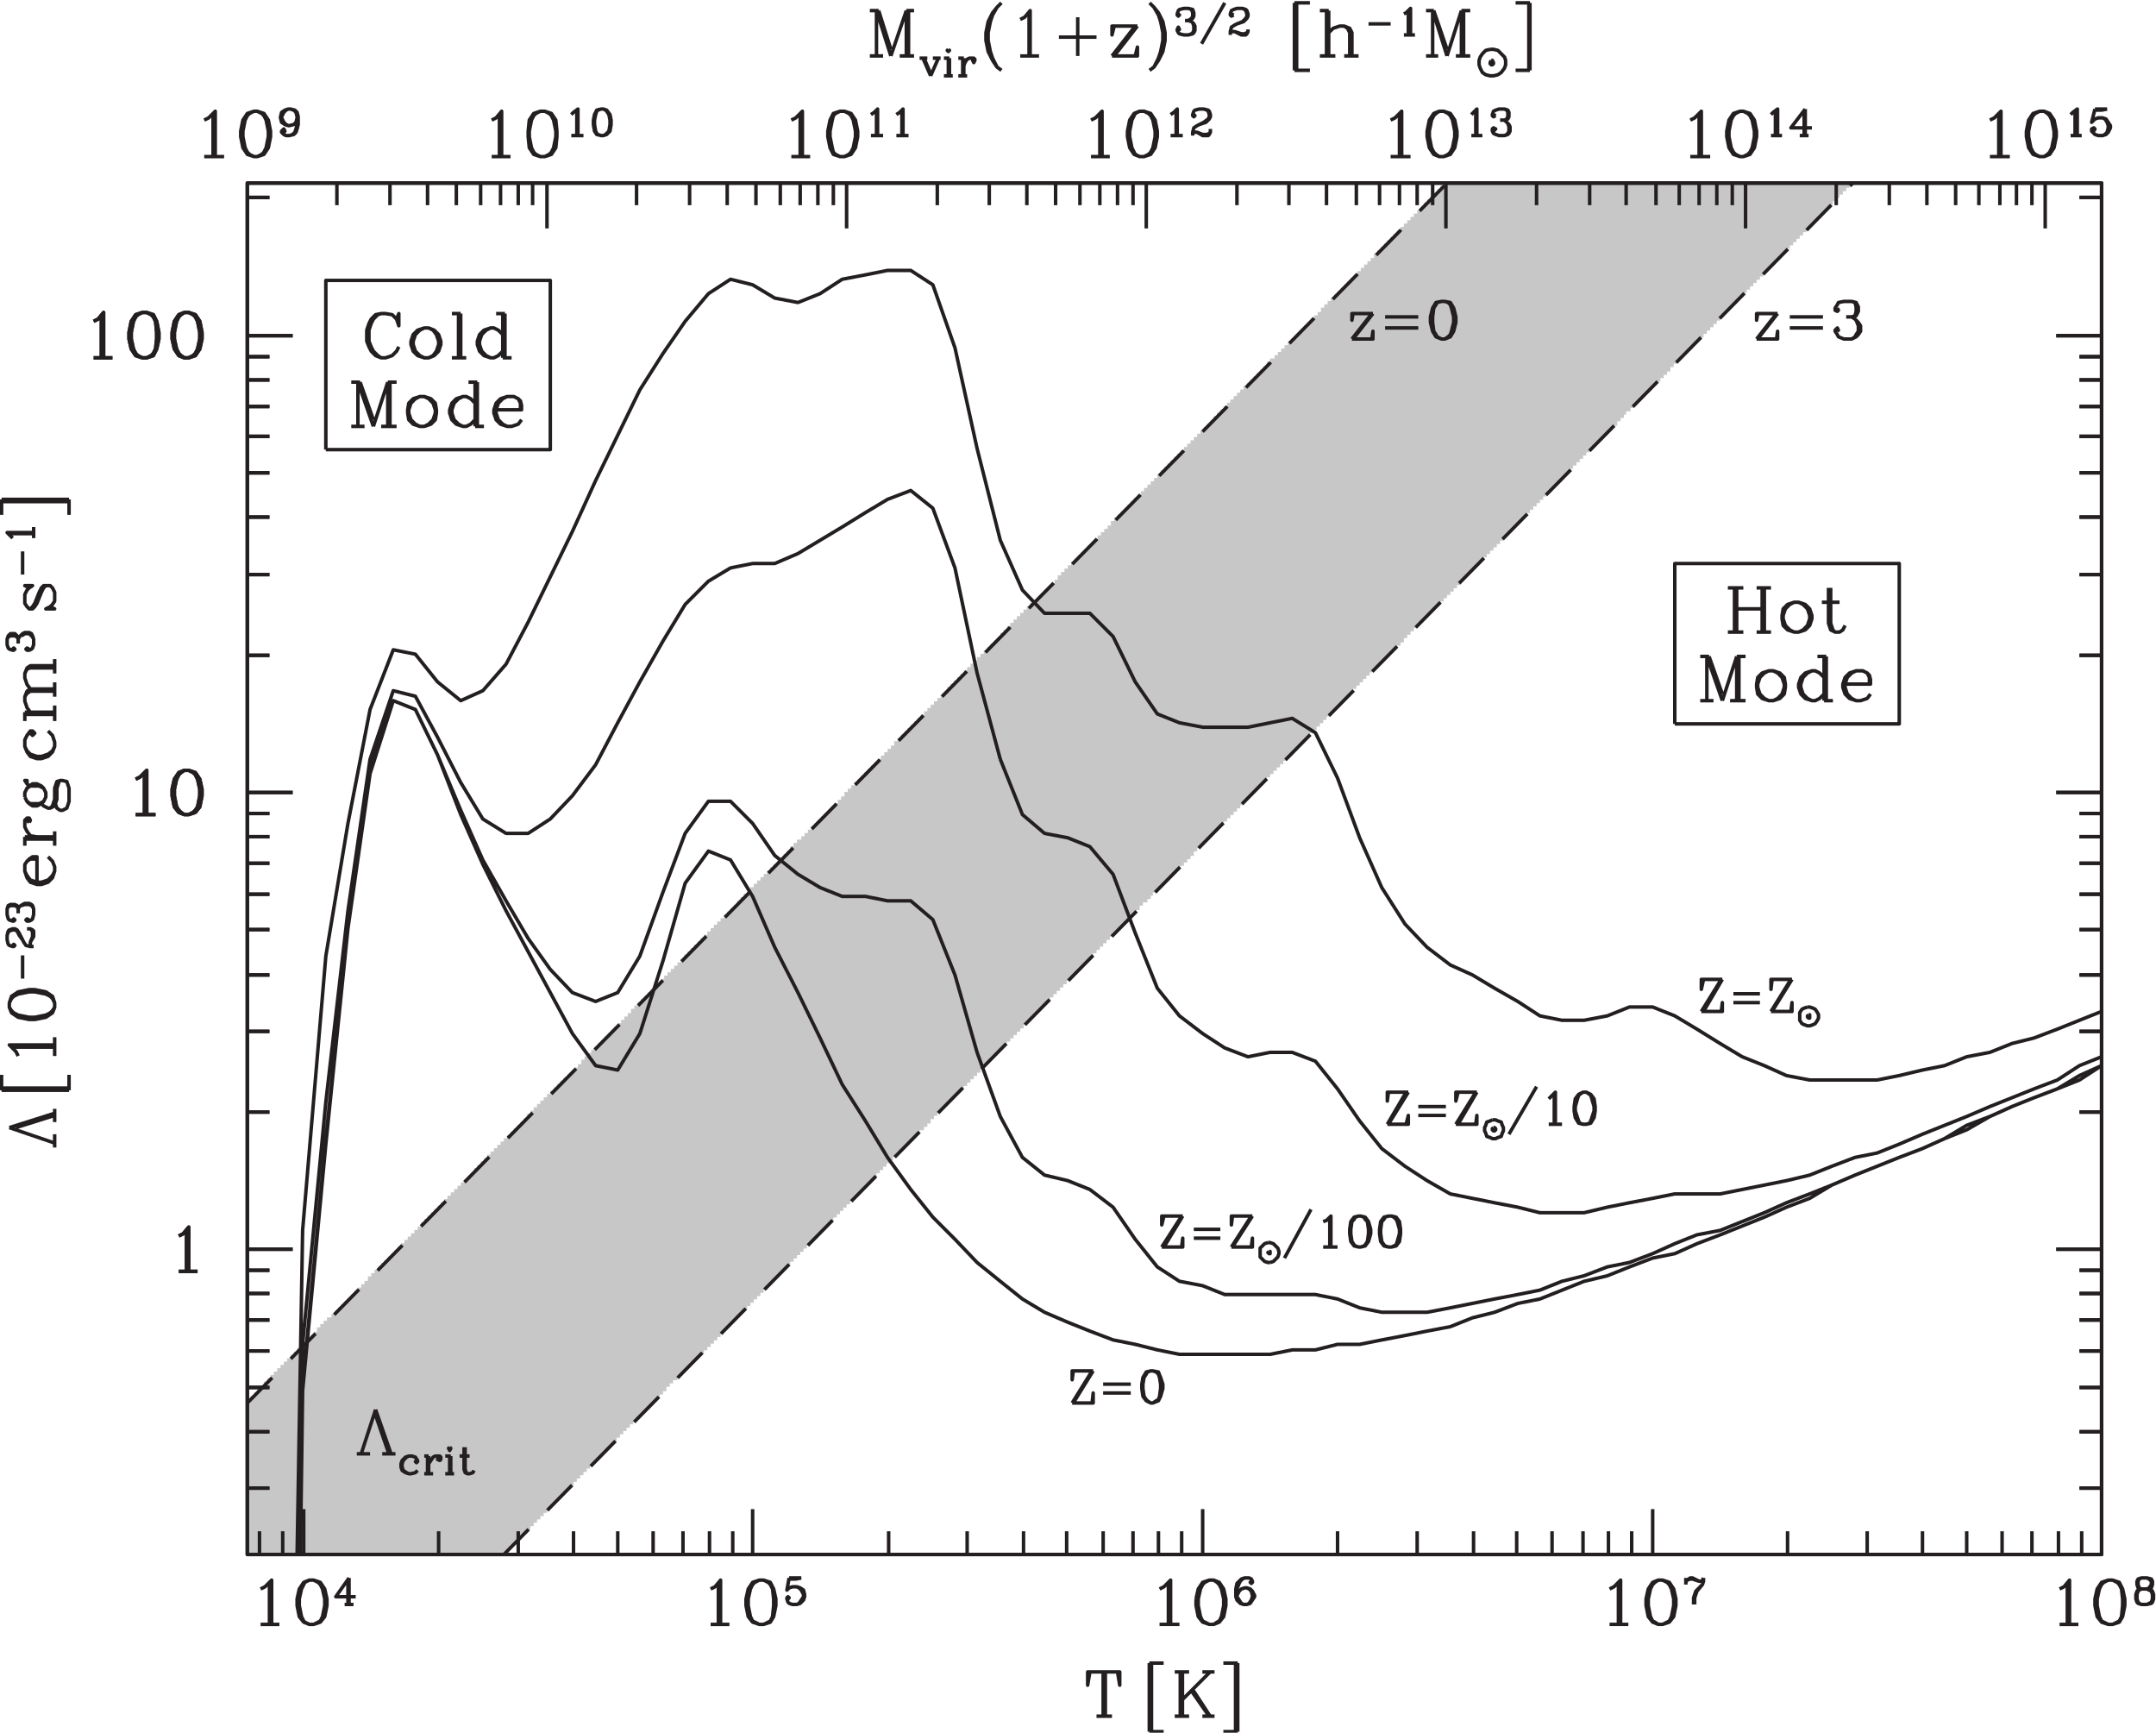
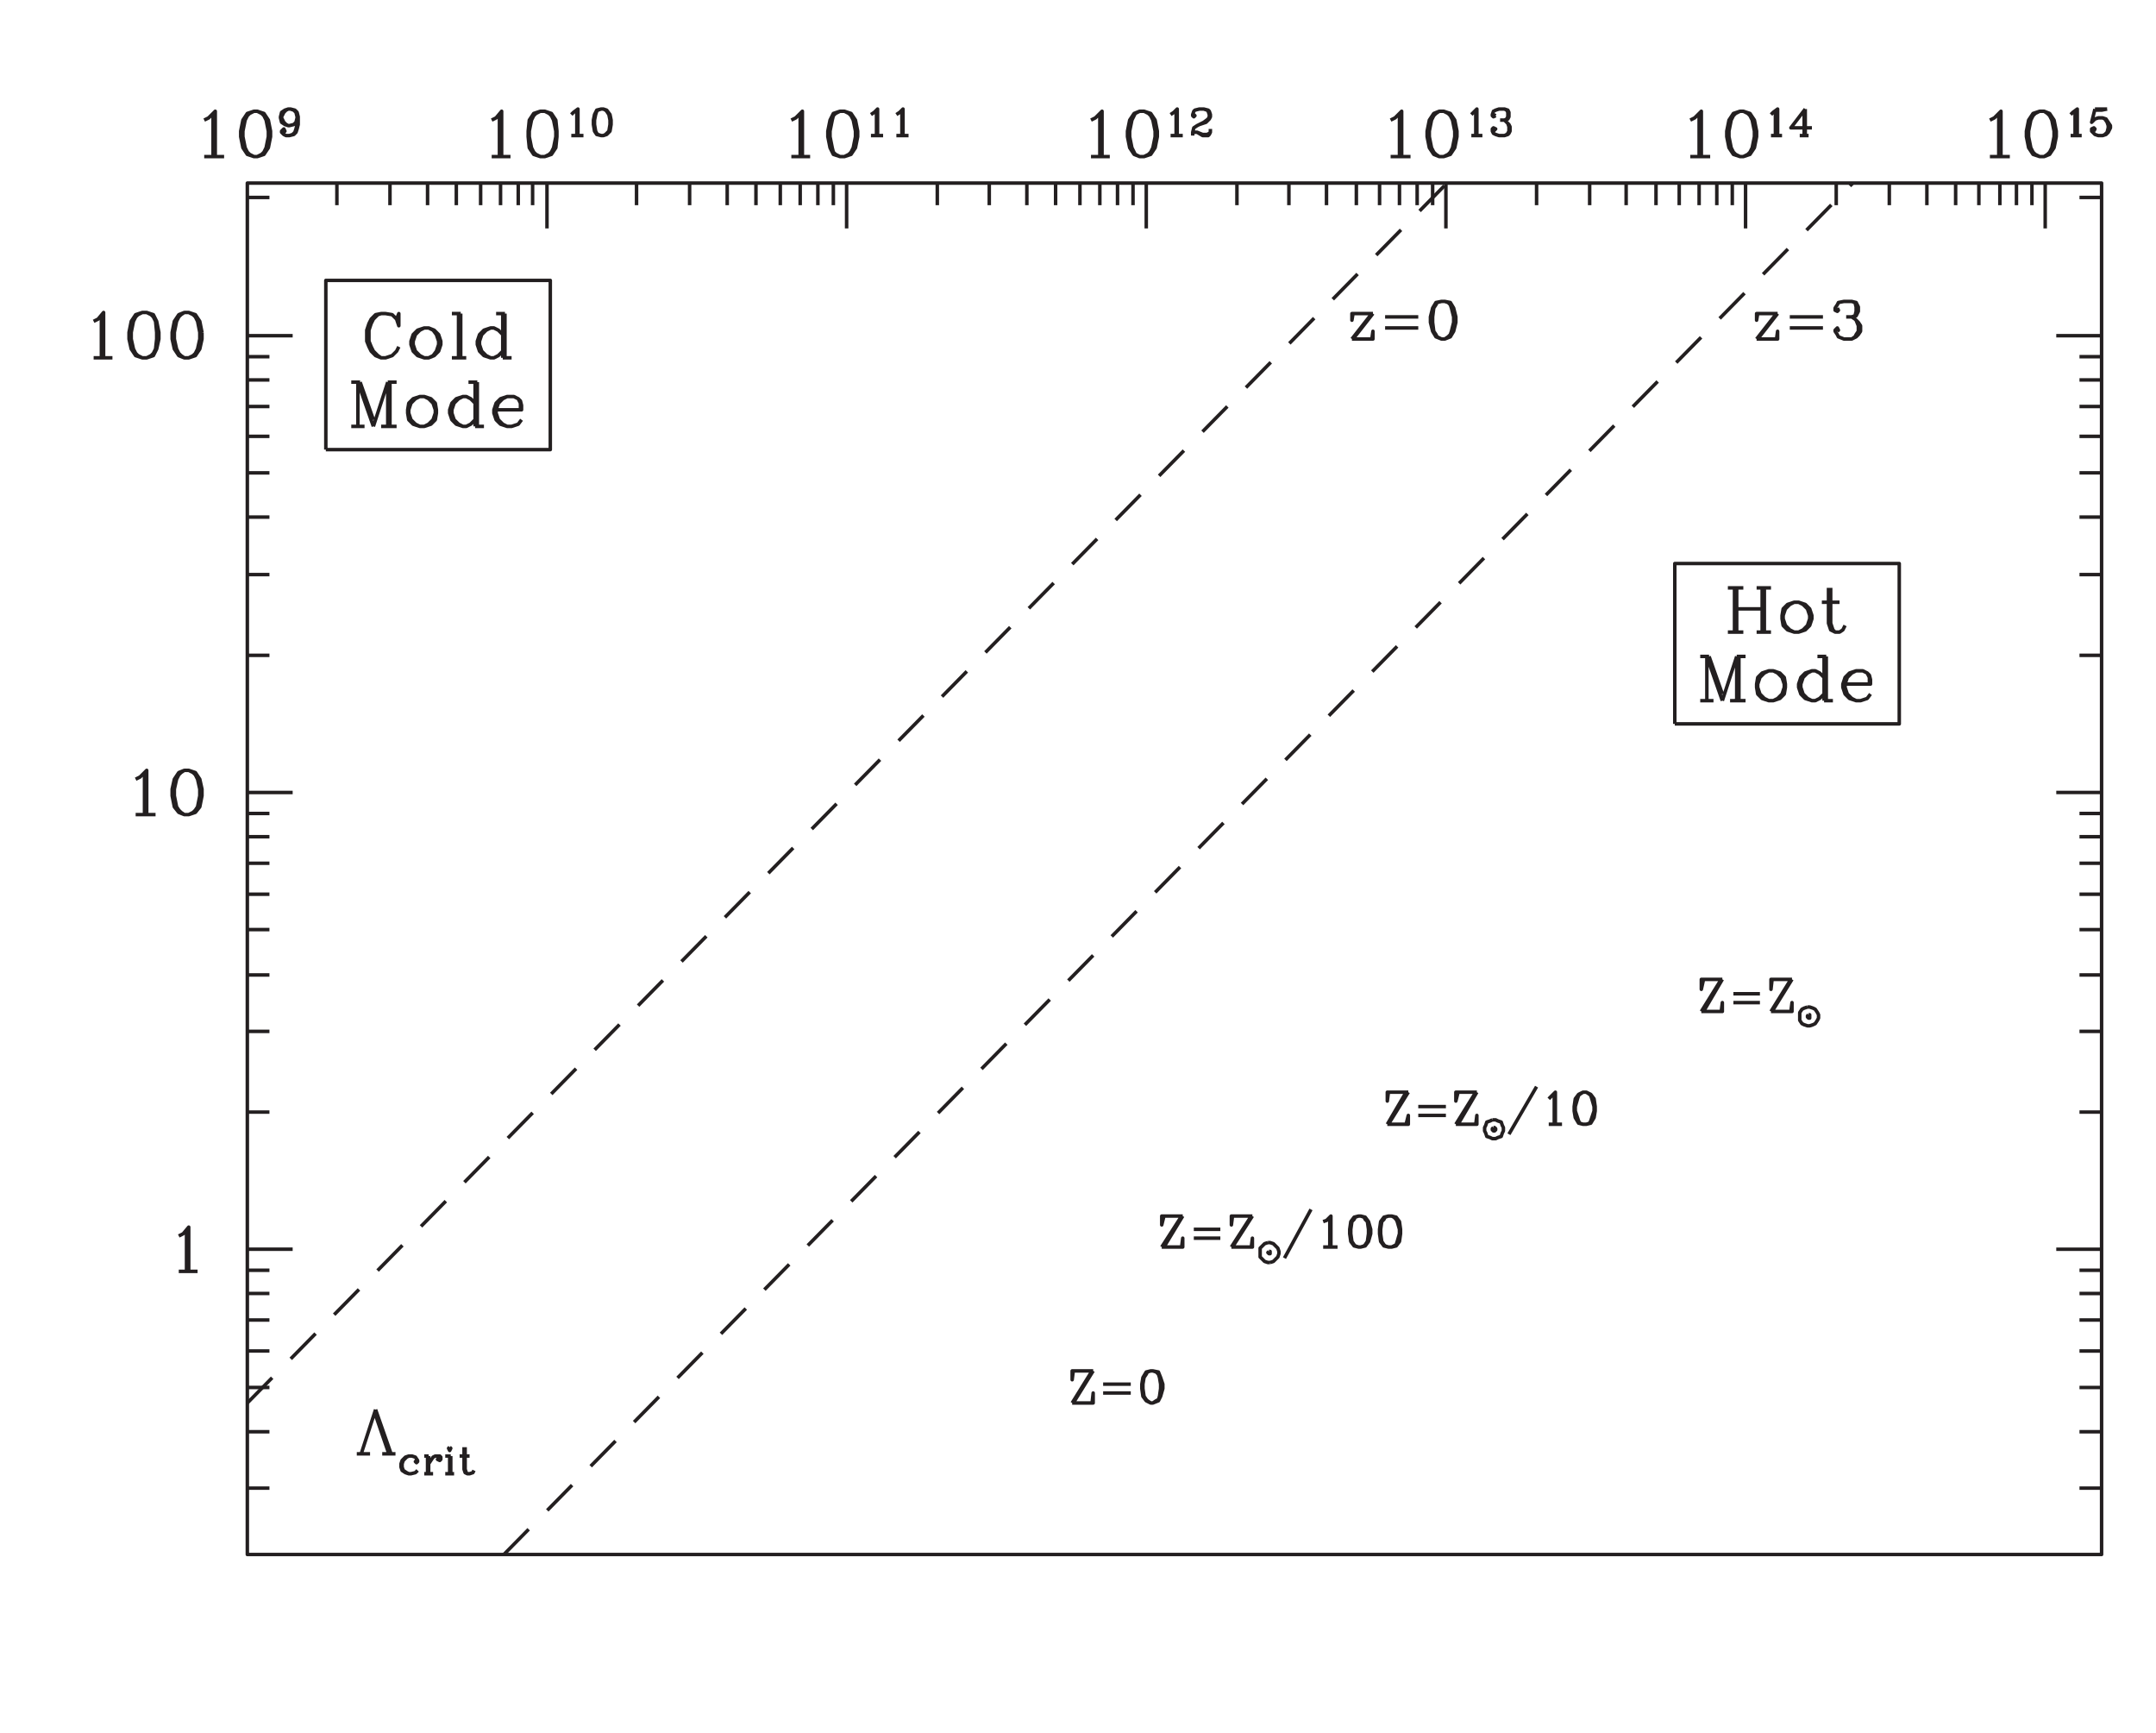
<svg xmlns="http://www.w3.org/2000/svg" xmlns:ns1="http://sodipodi.sourceforge.net/DTD/sodipodi-0.dtd" xmlns:ns2="http://www.inkscape.org/namespaces/inkscape" version="1.1" id="svg834" xml:space="preserve" width="418.185" height="336" viewBox="0 0 418.185 336" ns1:docname="Mo_Bosch_White_cooling_function.svg" ns2:version="0.92.2 2405546, 2018-03-11">
  <defs id="defs838">
    <clipPath clipPathUnits="userSpaceOnUse" id="clipPath852">
      <path d="M 0,0 H 493 V 700 H 0 Z" id="path850" ns2:connector-curvature="0" />
    </clipPath>
    <clipPath clipPathUnits="userSpaceOnUse" id="clipPath876">
      <path d="M 402.007,645.603 H 88.368 v -252 h 313.639 z" id="path874" ns2:connector-curvature="0" />
    </clipPath>
    <clipPath clipPathUnits="userSpaceOnUse" id="clipPath882">
-       <path d="M 0,0 H 493 V 700 H 0 Z" id="path880" ns2:connector-curvature="0" />
-     </clipPath>
+       </clipPath>
    <clipPath clipPathUnits="userSpaceOnUse" id="clipPath898">
      <path d="M 0,0 H 493 V 700 H 0 Z" id="path896" ns2:connector-curvature="0" />
    </clipPath>
  </defs>
  <ns1:namedview pagecolor="#ffffff" bordercolor="#666666" borderopacity="1" objecttolerance="10" gridtolerance="10" guidetolerance="10" ns2:pageopacity="0" ns2:pageshadow="2" ns2:window-width="2046" ns2:window-height="1106" id="namedview836" showgrid="false" fit-margin-top="0" fit-margin-left="0" fit-margin-right="0" fit-margin-bottom="0" ns2:zoom="1.8741493" ns2:cx="204.1313" ns2:cy="108.18704" ns2:window-x="0" ns2:window-y="1125" ns2:window-maximized="0" ns2:current-layer="g842" />
  <g id="g842" ns2:groupmode="layer" ns2:label="Mo, van den Bosch, White - 2010 - Galaxy Formation And Evolution" transform="matrix(1.333,0,0,-1.333,-117.824,860.804)">
    <g id="g844" />
    <g id="g846">
      <g id="g848" clip-path="url(#clipPath852)">
        <g id="g862" transform="translate(298.462,618.811)">
-           <path d="M 0,0 H 59.046 M -0.483,-0.482 H 58.563 M -0.965,-0.965 H 58.081 M -1.448,-1.448 H 57.598 M -1.931,-1.93 H 57.115 M -2.414,-2.413 H 56.633 M -2.897,-2.895 H 56.15 M -3.379,-3.539 H 55.668 M -3.863,-4.022 H 55.184 M -4.345,-4.505 H 54.702 M -4.827,-4.987 H 54.219 M -5.311,-5.47 H 53.736 M -5.793,-5.953 H 53.254 M -6.276,-6.435 H 52.771 M -6.758,-6.918 H 52.289 M -7.24,-7.401 H 51.806 M -7.723,-7.883 H 51.324 M -8.205,-8.366 H 50.842 M -8.689,-8.849 H 50.358 M -9.171,-9.331 h 59.047 m -59.53,-0.483 h 59.047 m -59.529,-0.483 h 59.047 m -59.53,-0.643 h 59.046 m -59.529,-0.483 h 59.047 m -59.529,-0.483 h 59.047 m -59.53,-0.482 H 46.98 m -59.53,-0.483 h 59.046 m -59.528,-0.482 h 59.045 m -59.528,-0.483 h 59.046 m -59.529,-0.483 h 59.046 m -59.529,-0.483 h 59.046 m -59.528,-0.482 h 59.046 m -59.529,-0.483 H 43.6 m -59.528,-0.482 h 59.046 m -59.528,-0.483 h 59.045 m -59.529,-0.483 h 59.047 m -59.53,-0.483 H 41.67 m -59.53,-0.482 h 59.047 m -59.529,-0.644 h 59.047 m -59.529,-0.483 h 59.046 m -59.53,-0.482 h 59.047 m -59.529,-0.482 h 59.047 m -59.53,-0.484 h 59.047 m -59.529,-0.482 h 59.046 m -59.53,-0.483 h 59.047 m -59.529,-0.483 h 59.047 m -59.529,-0.482 h 59.047 m -59.53,-0.483 h 59.047 m -59.53,-0.482 h 59.047 m -59.53,-0.483 h 59.047 m -59.529,-0.483 h 59.047 m -59.529,-0.483 H 34.43 m -59.691,-0.482 h 59.209 m -59.691,-0.482 h 59.209 m -59.692,-0.644 h 59.208 m -59.69,-0.483 H 32.5 m -59.691,-0.483 h 59.207 m -59.689,-0.483 h 59.207 m -59.69,-0.482 h 59.207 m -59.69,-0.483 h 59.207 m -59.689,-0.482 h 59.207 m -59.69,-0.483 h 59.206 m -59.689,-0.483 H 29.12 m -59.69,-0.482 h 59.207 m -59.689,-0.483 h 59.207 m -59.689,-0.483 h 59.207 m -59.691,-0.482 H 27.19 m -59.69,-0.483 h 59.046 m -59.529,-0.483 h 59.207 m -59.689,-0.483 h 59.207 m -59.69,-0.643 H 25.26 m -59.691,-0.483 h 59.046 m -59.528,-0.482 h 59.046 m -59.529,-0.483 H 23.65 m -59.528,-0.482 h 59.046 m -59.529,-0.483 h 59.046 m -59.529,-0.483 h 59.046 m -59.529,-0.483 h 59.046 m -59.529,-0.483 h 59.047 m -59.529,-0.482 h 59.047 m -59.531,-0.483 H 20.271 M -39.258,-39.9 h 59.047 m -59.529,-0.483 h 59.046 m -59.529,-0.483 h 59.046 m -59.529,-0.483 h 59.047 m -59.53,-0.482 h 59.047 m -59.529,-0.644 h 59.047 m -59.53,-0.482 h 59.047 m -59.529,-0.483 h 59.047 m -59.529,-0.483 h 59.046 m -59.53,-0.483 h 59.048 m -59.53,-0.482 h 59.047 m -59.53,-0.483 H 14.48 m -59.529,-0.482 h 59.047 m -59.53,-0.483 h 59.046 m -59.529,-0.482 h 59.047 m -59.529,-0.483 H 12.55 m -59.53,-0.483 h 59.046 m -59.529,-0.483 h 59.046 m -59.529,-0.482 H 11.1 m -59.528,-0.483 h 59.046 m -59.528,-0.643 h 59.045 m -59.529,-0.483 H 9.652 m -59.528,-0.483 H 9.17 m -59.529,-0.483 H 8.687 m -59.528,-0.482 H 8.205 m -59.529,-0.483 H 7.722 m -59.529,-0.482 H 7.24 m -59.529,-0.483 H 6.758 m -59.531,-0.483 H 6.274 M -53.255,-54.22 H 5.792 m -59.53,-0.483 H 5.309 M -54.22,-55.185 H 4.826 m -59.529,-0.483 H 4.344 m -59.53,-0.482 H 3.861 m -59.529,-0.483 H 3.379 m -59.531,-0.483 H 2.895 m -59.529,-0.643 H 2.413 m -59.529,-0.483 H 1.93 m -59.529,-0.483 H 1.448 m -59.529,-0.482 H 0.965 m -59.53,-0.483 H 0.482 m -59.529,-0.482 H 0 m -59.691,-0.483 h 59.208 m -59.691,-0.483 h 59.209 m -59.691,-0.483 h 59.208 m -59.691,-0.482 H -1.93 m -59.691,-0.483 h 59.207 m -59.69,-0.483 h 59.207 m -59.689,-0.482 h 59.207 m -59.691,-0.483 h 59.207 m -59.689,-0.482 h 59.207 m -59.689,-0.483 h 59.207 m -59.69,-0.483 H -5.31 M -65,-66.125 h 59.207 m -59.69,-0.483 h 59.207 m -59.689,-0.483 h 59.207 m -59.69,-0.482 H -7.24 m -59.69,-0.483 h 59.045 m -59.528,-0.483 h 59.208 m -59.691,-0.482 h 59.207 m -59.69,-0.483 h 59.047 m -59.529,-0.483 h 59.046 m -59.529,-0.482 h 59.047 m -59.529,-0.483 h 59.045 m -59.528,-0.483 h 59.046 m -59.529,-0.482 h 59.047 m -59.53,-0.483 h 59.047 m -59.529,-0.483 h 59.047 m -59.53,-0.483 h 59.046 m -59.528,-0.643 h 59.046 m -59.529,-0.483 h 59.047 m -59.53,-0.482 h 59.046 m -59.529,-0.483 h 59.047 m -59.53,-0.482 h 59.047 m -59.529,-0.484 h 59.047 m -59.53,-0.482 h 59.046 m -59.528,-0.483 h 59.046 m -59.529,-0.483 h 59.047 m -59.53,-0.482 h 59.047 m -59.529,-0.483 h 59.047 m -59.53,-0.482 h 59.047 m -59.529,-0.483 h 59.047 m -59.53,-0.483 h 59.047 m -59.53,-0.483 h 59.047 m -59.529,-0.482 h 59.047 m -59.53,-0.644 h 59.047 m -59.529,-0.482 h 59.045 m -59.528,-0.483 h 59.045 m -59.528,-0.483 h 59.046 m -59.529,-0.482 h 59.046 m -59.529,-0.483 h 59.046 m -59.529,-0.483 h 59.047 m -59.529,-0.482 h 59.046 m -59.528,-0.483 h 59.045 m -59.528,-0.483 h 59.046 m -59.529,-0.482 h 59.046 m -59.529,-0.483 h 59.047 m -59.53,-0.483 h 59.047 m -59.529,-0.482 h 59.047 m -59.53,-0.483 h 59.047 m -59.529,-0.644 h 59.046 m -59.529,-0.482 h 59.047 m -59.53,-0.483 h 59.047 m -59.53,-0.482 h 59.048 m -59.53,-0.483 h 59.046 m -59.529,-0.483 h 59.047 m -59.53,-0.482 h 59.048 m -59.53,-0.483 h 59.046 m -59.529,-0.483 H -32.5 m -59.53,-0.483 h 59.047 m -59.529,-0.483 h 59.047 m -59.529,-0.482 h 59.046 m -59.529,-0.482 h 59.046 m -59.69,-0.483 h 59.208 m -59.691,-0.483 h 59.208 m -59.69,-0.483 h 59.208 m -59.691,-0.643 h 59.208 m -59.691,-0.483 h 59.208 m -59.69,-0.483 h 59.207 m -59.69,-0.482 h 59.207 m -59.69,-0.483 h 59.208 m -59.69,-0.483 h 59.206 m -59.689,-0.482 h 59.207 m -59.69,-0.483 h 59.208 m -59.69,-0.483 h 59.207 m -59.69,-0.482 h 59.207 m -59.689,-0.482 h 59.206 m -59.689,-0.484 h 59.207 m -59.69,-0.482 h 59.046 m -59.529,-0.483 h 59.208 m -59.69,-0.482 h 59.208 m -59.691,-0.483 h 59.046 m -59.529,-0.644 h 59.047 m -59.529,-0.482 h 59.046 m -59.529,-0.483 h 59.047 m -59.53,-0.483 h 59.046 m -59.528,-0.483 h 59.046 m -59.529,-0.482 h 59.047 m -59.53,-0.483 h 59.047 m -59.529,-0.482 h 59.047 m -59.53,-0.483 h 59.046 m -59.529,-0.482 h 59.047 m -59.529,-0.484 h 59.046 m -59.529,-0.482 h 59.047 m -59.53,-0.483 h 59.047 m -59.53,-0.482 h 59.047 m -59.529,-0.483 h 59.047 m -59.53,-0.483 h 59.046 m -59.528,-0.643 h 59.046 m -59.529,-0.483 h 59.047 m -59.53,-0.483 h 59.047 m -59.529,-0.482 h 59.047 m -59.53,-0.483 h 59.047 m -59.53,-0.483 h 59.048 m -59.53,-0.483 h 59.046 m -59.529,-0.482 h 59.047 m -59.529,-0.483 h 59.046 m -59.53,-0.482 h 59.046 m -59.528,-0.483 h 59.047 m -59.53,-0.483 h 59.046 m -59.528,-0.482 h 59.046 m -59.529,-0.483 h 59.047 m -59.53,-0.483 h 59.046 m -59.529,-0.482 h 59.047 m -59.529,-0.644 h 59.046 m -59.529,-0.483 h 59.046 m -59.528,-0.482 h 59.046 m -59.529,-0.483 h 59.046 m -59.529,-0.482 h 59.047 m -59.529,-0.484 h 59.046 m -59.529,-0.482 h 59.047 m -59.53,-0.483 h 59.046 m -59.529,-0.482 h 59.047 m -59.529,-0.483 h 59.047 m -59.53,-0.482 h 59.047 m -59.53,-0.483 H -65 m -59.529,-0.483 h 59.046 m -59.529,-0.483 h 59.047 m -59.529,-0.482 h 59.046 m -59.529,-0.644 h 59.047 m -59.53,-0.482 h 59.047 m -59.53,-0.483 h 59.047 m -59.529,-0.483 h 59.046 m -59.69,-0.482 h 59.208 m -59.691,-0.484 h 59.208 m -59.69,-0.482 h 59.208 m -59.691,-0.482 h 59.208 m -59.69,-0.483 h 59.207 m -59.69,-0.483 h 59.207 m -59.69,-0.483 h 59.208 m -59.691,-0.482 h 59.208 m -59.69,-0.483 h 59.208 m -59.691,-0.483 h 59.208 m -59.69,-0.482 h 59.207 m -59.69,-0.483 h 59.207 m -59.69,-0.643 h 59.207 m -59.689,-0.483 h 59.207 m -59.69,-0.483 h 59.207 m -59.69,-0.483 h 59.047 m -59.53,-0.482 h 59.047 m -59.529,-0.483 h 59.207 m -59.69,-0.482 h 59.047 m -59.53,-0.483 h 59.047 m -59.529,-0.483 h 59.047 m -59.53,-0.483 h 59.047 m -59.529,-0.482 h 59.046 m -59.529,-0.482 h 59.046 m -59.529,-0.484 h 59.047 m -59.53,-0.482 h 59.047 m -59.529,-0.483 h 59.046 m -59.529,-0.483 h 59.047 m -59.529,-0.644 h 59.046 m -59.529,-0.482 h 59.047 m -59.53,-0.482 h 59.047 m -59.53,-0.483 h 59.047 m -59.529,-0.483 h 59.046 m -59.529,-0.482 h 59.047 m -59.53,-0.483 h 59.047 m -59.529,-0.483 h 59.047 m -59.53,-0.482 h 59.047 m -59.53,-0.483 h 59.047 m -59.529,-0.482 h 59.046 m -59.529,-0.484 h 59.047 m -59.529,-0.482 h 59.046 m -59.529,-0.483 h 59.046 m -59.529,-0.483 h 59.047 m -59.53,-0.482 h 59.047 m -59.529,-0.643 h 59.046 m -59.529,-0.483 h 59.047 m -59.53,-0.483 h 59.047 m -59.529,-0.483 h 59.047 m -59.53,-0.482 h 59.047 m -59.53,-0.483 h 59.047 m -59.529,-0.483 h 59.046 m -59.529,-0.483 h 59.047 m -59.53,-0.482 h 59.047 m -59.529,-0.483 h 59.046 m -59.529,-0.483 h 59.047 m -59.53,-0.482 h 59.047 m -59.529,-0.482 h 59.046 m -59.529,-0.484 h 59.047 m -59.529,-0.482 h 59.046 m -59.529,-0.483 H -97.5 m -59.529,-0.643 h 59.047 m -59.53,-0.483 h 59.047 m -59.529,-0.483 h 59.046 m -59.529,-0.482 h 59.047 m -59.53,-0.483 h 59.047 m -59.529,-0.483 h 59.047 m -59.53,-0.482 h 59.047 m -59.529,-0.483 h 59.046 m -59.529,-0.483 h 59.046 m -59.529,-0.482 h 59.047 m -59.529,-0.483 h 59.046 m -59.69,-0.482 h 59.207 m -59.69,-0.483 h 59.208 m -59.691,-0.483 h 59.208 m -59.691,-0.483 h 59.208 m -59.69,-0.643 h 59.208 m -59.69,-0.482 h 59.207 m -59.69,-0.484 h 59.207 m -59.69,-0.482 h 59.208 m -59.69,-0.483 h 59.207 m -59.69,-0.482 h 59.207 m -59.69,-0.484 h 59.208 m -59.69,-0.482 h 59.207 m -59.69,-0.482 h 59.207 m -59.69,-0.483 h 59.207 m -59.69,-0.482 h 59.208 m -59.69,-0.483 h 59.046 m -59.529,-0.483 h 59.208 m -59.691,-0.482 h 59.208 m -59.69,-0.483 h 59.047 m -59.53,-0.482 h 59.047 m -59.53,-0.645 h 59.047 m -59.529,-0.482 h 59.046 m -59.529,-0.483 h 59.046 m -59.528,-0.482 h 59.046 m -59.529,-0.483 h 59.046 m -59.046,-0.483 h 58.564 m -58.564,-0.482 h 58.081 m -58.081,-0.483 h 57.598 m -57.598,-0.483 h 57.115 m -57.115,-0.483 h 56.633 m -56.633,-0.483 h 56.151 m -56.151,-0.482 h 55.668 m -55.668,-0.484 h 55.185 m -55.185,-0.482 h 54.702 m -54.702,-0.483 h 54.22 m -54.22,-0.482 h 53.737 m -53.737,-0.644 h 53.254 m -53.254,-0.482 h 52.772 m -52.772,-0.482 h 52.289 m -52.289,-0.483 h 51.806 m -51.806,-0.482 h 51.323 m -51.323,-0.484 h 50.841 m -50.841,-0.483 h 50.358 m -50.358,-0.483 h 49.876 m -49.876,-0.482 h 49.393 m -49.393,-0.482 h 48.91 m -48.91,-0.483 h 48.428 m -48.428,-0.483 h 47.945 m -47.945,-0.483 h 47.463 m -47.463,-0.482 h 46.98 m -46.98,-0.482 h 46.497 m -46.497,-0.484 h 46.014 m -46.014,-0.643 h 45.531 m -45.531,-0.483 h 45.049 m -45.049,-0.482 h 44.566 m -44.566,-0.484 h 44.084 m -44.084,-0.482 h 43.601 m -43.601,-0.483 h 43.118 m -43.118,-0.483 h 42.635 m -42.635,-0.482 h 42.153 m -42.153,-0.483 h 41.67 m -41.67,-0.482 h 41.188 m -41.188,-0.483 h 40.705 m -40.705,-0.482 h 40.222 m -40.222,-0.482 h 39.74 m -39.74,-0.484 h 39.257 m -39.257,-0.482 h 38.774 m -38.774,-0.644 h 38.291 m -38.291,-0.483 h 37.809" style="fill:none;stroke:#c8c7c7;stroke-width:0.762;stroke-linecap:butt;stroke-linejoin:round;stroke-miterlimit:10;stroke-dasharray:none;stroke-opacity:1" id="path864" ns2:connector-curvature="0" />
-         </g>
+           </g>
        <g id="g866" transform="translate(394.191,617.041)">
          <path d="M 0,0 H -3.218 M 0,-20.111 H -6.596 M 0,-23.167 H -3.218 M 0,-26.546 H -3.218 M 0,-30.408 H -3.218 M 0,-34.751 H -3.218 M 0,-40.061 H -3.218 M 0,-46.497 H -3.218 M 0,-54.863 H -3.218 M 0,-66.608 H -3.218 M 0,-86.558 H -6.596 M 0,-89.615 H -3.218 M 0,-92.994 H -3.218 M 0,-96.855 H -3.218 M 0,-101.36 H -3.218 M 0,-106.509 H -3.218 M 0,-113.105 H -3.218 M 0,-121.311 H -3.218 M 0,-133.055 H -3.218 M 0,-153.006 H -6.596 M 0,-156.063 H -3.218 M 0,-159.441 H -3.218 M 0,-163.302 H -3.218 M 0,-167.807 H -3.218 M 0,-173.117 H -3.218 M 0,-179.553 H -3.218 M 0,-187.758 H -3.218 M 0,-197.412 V 2.092 M -269.812,0 h 3.217 m -3.217,-20.111 h 6.596 m -6.596,-3.056 h 3.217 m -3.217,-3.379 h 3.217 m -3.217,-3.862 h 3.217 m -3.217,-4.343 h 3.217 m -3.217,-5.31 h 3.217 m -3.217,-6.436 h 3.217 m -3.217,-8.366 h 3.217 m -3.217,-11.745 h 3.217 m -3.217,-19.95 h 6.596 m -6.596,-3.057 h 3.217 m -3.217,-3.379 h 3.217 m -3.217,-3.861 h 3.217 m -3.217,-4.505 h 3.217 m -3.217,-5.149 h 3.217 m -3.217,-6.596 h 3.217 m -3.217,-8.206 h 3.217 m -3.217,-11.744 h 3.217 m -3.217,-19.951 h 6.596 m -6.596,-3.057 h 3.217 m -3.217,-3.378 h 3.217 m -3.217,-3.861 h 3.217 m -3.217,-4.505 h 3.217 m -3.217,-5.31 h 3.217 m -3.217,-6.436 h 3.217 m -3.217,-8.205 h 3.217 m -3.217,-9.654 V 2.092 m 261.606,0 v -6.596 m -1.93,6.596 v -3.217 m -2.252,3.217 v -3.217 m -2.414,3.217 v -3.217 m -3.057,3.217 v -3.217 m -3.379,3.217 v -3.217 m -4.183,3.217 v -3.217 m -5.469,3.217 v -3.217 m -7.724,3.217 v -3.217 m -13.192,3.217 v -6.596 m -1.932,6.596 v -3.217 m -2.252,3.217 v -3.217 m -2.574,3.217 v -3.217 m -2.896,3.217 v -3.217 m -3.378,3.217 v -3.217 m -4.345,3.217 v -3.217 m -5.309,3.217 v -3.217 m -7.723,3.217 v -3.217 m -13.193,3.217 v -6.596 m -1.931,6.596 v -3.217 m -2.253,3.217 v -3.217 m -2.573,3.217 v -3.217 m -2.896,3.217 v -3.217 m -3.378,3.217 v -3.217 m -4.345,3.217 v -3.217 m -5.47,3.217 v -3.217 m -7.561,3.217 v -3.217 m -13.195,3.217 v -6.596 m -1.929,6.596 v -3.217 m -2.253,3.217 v -3.217 m -2.574,3.217 v -3.217 m -2.896,3.217 v -3.217 m -3.54,3.217 v -3.217 m -4.183,3.217 v -3.217 m -5.47,3.217 v -3.217 m -7.562,3.217 v -3.217 m -13.193,3.217 v -6.596 m -1.931,6.596 v -3.217 m -2.252,3.217 v -3.217 m -2.574,3.217 v -3.217 m -2.896,3.217 v -3.217 m -3.54,3.217 v -3.217 m -4.183,3.217 v -3.217 m -5.47,3.217 v -3.217 m -7.723,3.217 v -3.217 m -13.032,3.217 v -6.596 m -2.092,6.596 v -3.217 m -2.091,3.217 v -3.217 m -2.575,3.217 v -3.217 m -2.896,3.217 v -3.217 m -3.539,3.217 v -3.217 m -4.183,3.217 v -3.217 m -5.47,3.217 v -3.217 m -7.723,3.217 v -3.217 m -13.032,3.217 v -6.596 m 0,6.596 H 0 M -269.812,-197.412 H 0 m -269.812,0 H 0 V 2.092 H -269.812 V -197.412 H 0 m -269.812,0 H 0 V 2.092 H -269.812 V -197.412 H 0 m -269.812,0 H 0 M -269.812,2.092 H 0 m -269.812,0 v -6.596 m -6.275,15.758 0.643,0.321 0.966,0.966 V 5.944 m -0.322,6.275 V 5.944 m -1.287,0 h 2.896 m 4.344,6.597 -0.965,-0.322 -0.644,-0.965 -0.322,-1.609 V 8.84 l 0.322,-1.609 0.644,-0.965 0.965,-0.322 h 0.483 l 0.965,0.322 0.644,0.965 0.321,1.609 v 0.805 l -0.321,1.609 -0.644,0.965 -0.965,0.322 h -0.483 l -0.643,-0.322 -0.322,-0.322 -0.322,-0.643 -0.322,-1.609 V 8.84 l 0.322,-1.609 0.322,-0.643 0.322,-0.322 0.643,-0.322 m 0.483,0 0.643,0.322 0.322,0.322 0.322,0.643 0.322,1.609 v 0.805 l -0.322,1.609 -0.322,0.643 -0.322,0.322 -0.643,0.322 m 5.792,-0.966 -0.161,-0.643 -0.322,-0.322 -0.644,-0.161 h -0.16 l -0.483,0.161 -0.483,0.322 -0.161,0.643 v 0.161 l 0.161,0.644 0.483,0.322 0.483,0.161 h 0.322 l 0.643,-0.161 0.322,-0.322 0.161,-0.644 V 10.61 l -0.161,-0.644 -0.161,-0.482 -0.322,-0.322 -0.644,-0.161 h -0.482 l -0.322,0.161 -0.322,0.322 v 0.161 l 0.322,0.321 0.161,-0.321 -0.161,-0.161 m 0.644,0.965 -0.322,0.161 -0.322,0.322 -0.322,0.643 v 0.161 m 0,0 0.322,0.644 0.322,0.322 0.322,0.161 m 0.322,0 0.482,-0.161 0.322,-0.322 0.161,-0.644 V 10.61 l -0.161,-0.644 -0.161,-0.482 -0.322,-0.322 -0.483,-0.161 m 6.919,-6.909 v -3.217 m 7.723,3.217 v -3.217 m 5.47,3.217 v -3.217 m 4.183,3.217 v -3.217 m 3.539,3.217 v -3.217 m 2.896,3.217 v -3.217 m 2.575,3.217 v -3.217 m 2.091,3.217 v -3.217 m 2.092,3.217 v -6.596 m -8.045,15.758 0.644,0.321 0.805,0.966 V 5.944 m -0.322,6.275 V 5.944 m -1.127,0 h 2.735 m 4.344,6.597 -0.965,-0.322 -0.643,-0.965 -0.161,-1.609 V 8.84 l 0.161,-1.609 0.643,-0.965 0.965,-0.322 h 0.644 l 0.966,0.322 0.643,0.965 0.161,1.609 v 0.805 l -0.161,1.609 -0.643,0.965 -0.966,0.322 h -0.644 l -0.643,-0.322 -0.322,-0.322 -0.322,-0.643 -0.321,-1.609 V 8.84 l 0.321,-1.609 0.322,-0.643 0.322,-0.322 0.643,-0.322 m 0.644,0 0.644,0.322 0.322,0.322 0.321,0.643 0.322,1.609 v 0.805 l -0.322,1.609 -0.321,0.643 -0.322,0.322 -0.644,0.322 m 3.861,-0.483 0.323,0.322 0.643,0.483 V 9.001 m -0.161,3.701 V 9.001 m -0.805,0 h 1.77 m 2.574,3.862 -0.643,-0.161 -0.322,-0.644 -0.161,-0.804 V 10.61 l 0.161,-0.965 0.322,-0.483 0.643,-0.161 h 0.322 l 0.483,0.161 0.483,0.483 0.161,0.965 v 0.644 l -0.161,0.804 -0.483,0.644 -0.483,0.161 h -0.322 l -0.482,-0.161 -0.161,-0.161 -0.161,-0.483 -0.161,-0.804 V 10.61 l 0.161,-0.965 0.161,-0.322 0.161,-0.161 0.482,-0.161 m 0.322,0 0.322,0.161 0.161,0.161 0.322,0.322 0.161,0.965 v 0.644 l -0.161,0.804 -0.322,0.483 -0.161,0.161 -0.322,0.161 m 4.827,-10.771 v -3.217 m 7.723,3.217 v -3.217 m 5.47,3.217 v -3.217 m 4.183,3.217 v -3.217 m 3.54,3.217 v -3.217 m 2.896,3.217 v -3.217 m 2.574,3.217 v -3.217 m 2.252,3.217 v -3.217 m 1.931,3.217 v -6.596 m -8.045,15.758 0.644,0.321 0.965,0.966 V 5.944 m -0.321,6.275 V 5.944 m -1.288,0 h 2.736 m 4.344,6.597 -0.966,-0.322 -0.482,-0.965 -0.322,-1.609 V 8.84 l 0.322,-1.609 0.482,-0.965 0.966,-0.322 h 0.643 l 0.965,0.322 0.644,0.965 0.322,1.609 v 0.805 l -0.322,1.609 -0.644,0.965 -0.965,0.322 h -0.643 l -0.644,-0.322 -0.322,-0.322 -0.16,-0.643 -0.322,-1.609 V 8.84 l 0.322,-1.609 0.16,-0.643 0.322,-0.322 0.644,-0.322 m 0.643,0 0.644,0.322 0.321,0.322 0.323,0.643 0.321,1.609 v 0.805 l -0.321,1.609 -0.323,0.643 -0.321,0.322 -0.644,0.322 m 3.861,-0.483 0.483,0.322 0.483,0.483 V 9.001 m -0.161,3.701 V 9.001 m -0.805,0 h 1.77 m 1.931,3.057 0.483,0.322 0.483,0.483 V 9.001 m -0.162,3.701 V 9.001 m -0.804,0 h 1.77 m 4.183,-6.909 v -3.217 m 7.562,3.217 v -3.217 m 5.47,3.217 v -3.217 m 4.183,3.217 v -3.217 m 3.54,3.217 v -3.217 m 2.896,3.217 v -3.217 m 2.574,3.217 v -3.217 m 2.253,3.217 v -3.217 m 1.929,3.217 v -6.596 m -8.043,15.758 0.643,0.321 0.966,0.966 V 5.944 m -0.322,6.275 V 5.944 m -1.287,0 h 2.735 m 4.344,6.597 -0.804,-0.322 -0.645,-0.965 -0.321,-1.609 V 8.84 l 0.321,-1.609 0.645,-0.965 0.804,-0.322 h 0.643 l 0.966,0.322 0.644,0.965 0.321,1.609 v 0.805 l -0.321,1.609 -0.644,0.965 -0.966,0.322 h -0.643 l -0.643,-0.322 -0.161,-0.322 -0.322,-0.643 -0.323,-1.609 V 8.84 l 0.323,-1.609 0.483,-0.965 0.643,-0.322 m 0.643,0 0.645,0.322 0.321,0.322 0.321,0.643 0.323,1.609 v 0.805 l -0.323,1.609 -0.321,0.643 -0.321,0.322 -0.645,0.322 m 3.862,-0.483 0.482,0.322 0.482,0.483 V 9.001 m -0.159,3.701 V 9.001 m -0.805,0 h 1.77 m 1.609,3.057 0.161,-0.161 -0.161,-0.161 -0.162,0.161 v 0.161 l 0.162,0.483 0.161,0.161 0.643,0.161 h 0.644 l 0.643,-0.161 0.161,-0.161 0.161,-0.483 v -0.322 l -0.161,-0.321 -0.483,-0.483 -0.965,-0.322 -0.321,-0.161 -0.483,-0.322 -0.162,-0.643 V 9.001 m 1.61,3.862 0.482,-0.161 0.161,-0.161 0.161,-0.483 v -0.322 l -0.161,-0.321 -0.643,-0.483 -0.644,-0.322 m -0.966,-1.287 0.162,0.161 h 0.483 l 0.804,-0.322 h 0.643 l 0.322,0.161 0.161,0.161 m -1.93,0 0.804,-0.483 h 0.804 l 0.161,0.161 0.161,0.322 v 0.482 m 3.862,-7.874 v -3.217 m 7.561,3.217 v -3.217 m 5.47,3.217 v -3.217 m 4.345,3.217 v -3.217 m 3.378,3.217 v -3.217 m 2.896,3.217 v -3.217 m 2.573,3.217 v -3.217 m 2.253,3.217 v -3.217 m 1.931,3.217 v -6.596 m -8.044,15.758 0.644,0.321 0.965,0.966 V 5.944 m -0.322,6.275 V 5.944 m -1.287,0 h 2.896 m 4.183,6.597 -0.804,-0.322 -0.644,-0.965 -0.322,-1.609 V 8.84 l 0.322,-1.609 0.644,-0.965 0.804,-0.322 h 0.644 l 0.965,0.322 0.643,0.965 0.322,1.609 v 0.805 l -0.322,1.609 -0.643,0.965 -0.965,0.322 h -0.644 l -0.483,-0.322 -0.321,-0.322 -0.323,-0.643 -0.321,-1.609 V 8.84 l 0.321,-1.609 0.323,-0.643 0.321,-0.322 0.483,-0.322 m 0.644,0 0.643,0.322 0.322,0.322 0.322,0.643 0.321,1.609 v 0.805 l -0.321,1.609 -0.322,0.643 -0.322,0.322 -0.643,0.322 m 4.022,-0.483 0.322,0.322 0.482,0.483 V 9.001 m -0.16,3.701 V 9.001 m -0.644,0 h 1.609 m 1.609,3.057 0.321,-0.161 m 0,0 -0.321,-0.161 -0.162,0.161 v 0.161 l 0.162,0.483 0.321,0.161 0.484,0.161 h 0.803 l 0.484,-0.161 0.16,-0.322 v -0.644 l -0.16,-0.321 -0.484,-0.162 h -0.643 m 0.643,1.61 0.322,-0.161 0.162,-0.322 v -0.644 l -0.162,-0.321 -0.322,-0.162 0.644,-0.643 0.16,-0.322 V 9.645 l -0.16,-0.322 -0.16,-0.161 -0.484,-0.161 h -0.803 l -0.484,0.161 -0.321,0.161 -0.162,0.322 v 0.321 l 0.162,0.161 0.321,-0.161 -0.321,-0.321 m 2.092,1.126 0.16,-0.483 V 9.645 l -0.16,-0.322 -0.162,-0.161 -0.322,-0.161 m 4.666,-6.909 v -3.217 m 7.723,3.217 v -3.217 m 5.309,3.217 v -3.217 m 4.344,3.217 v -3.217 m 3.378,3.217 v -3.217 m 2.897,3.217 v -3.217 m 2.574,3.217 v -3.217 m 2.252,3.217 v -3.217 m 1.932,3.217 v -6.596 m -8.045,15.757 0.643,0.322 0.966,0.966 V 5.944 m -0.322,6.275 V 5.944 m -1.287,0 h 2.896 m 4.344,6.597 -0.965,-0.322 -0.644,-0.966 -0.322,-1.608 V 8.84 l 0.322,-1.609 0.644,-0.965 0.965,-0.322 h 0.482 l 0.965,0.322 0.645,0.965 0.321,1.609 v 0.805 l -0.321,1.608 -0.645,0.966 -0.965,0.322 h -0.482 l -0.644,-0.322 -0.321,-0.322 -0.322,-0.644 -0.322,-1.608 V 8.84 l 0.322,-1.609 0.322,-0.643 0.321,-0.322 0.644,-0.322 m 0.482,0 0.645,0.322 0.32,0.322 0.323,0.643 0.322,1.609 v 0.805 l -0.322,1.608 -0.323,0.644 -0.32,0.322 -0.645,0.322 m 4.023,-0.483 0.322,0.322 0.643,0.483 V 9.001 m -0.322,3.701 V 9.001 m -0.643,0 h 1.609 m 3.218,3.54 v -3.54 m 0.16,3.862 V 9.001 m 0,3.862 -2.092,-2.736 h 3.058 m -1.77,-1.126 h 1.287 m 4.022,-6.909 v -3.217 m 7.724,3.217 v -3.217 m 5.469,3.217 v -3.217 m 4.183,3.217 v -3.217 m 3.379,3.217 v -3.217 m 3.057,3.217 v -3.217 m 2.414,3.217 v -3.217 m 2.252,3.217 v -3.217 m 1.93,3.217 v -6.596 m -8.045,15.757 0.645,0.322 0.965,0.966 V 5.944 m -0.322,6.275 V 5.944 m -1.288,0 h 2.898 m 4.343,6.597 -0.964,-0.322 -0.645,-0.966 -0.321,-1.608 V 8.84 l 0.321,-1.609 0.645,-0.965 0.964,-0.322 h 0.644 l 0.804,0.322 0.644,0.965 0.322,1.609 v 0.805 l -0.322,1.608 -0.644,0.966 -0.804,0.322 H -9.01 l -0.644,-0.322 -0.32,-0.322 -0.324,-0.644 -0.321,-1.608 V 8.84 l 0.321,-1.609 0.324,-0.643 0.32,-0.322 0.644,-0.322 m 0.644,0 0.483,0.322 0.321,0.322 0.322,0.643 0.322,1.609 v 0.805 l -0.322,1.608 -0.322,0.644 -0.321,0.322 -0.483,0.322 m 3.86,-0.483 0.323,0.322 0.643,0.483 V 9.001 m -0.321,3.701 V 9.001 m -0.645,0 h 1.61 m 1.93,3.862 -0.482,-1.931 0.482,0.483 0.483,0.16 h 0.644 l 0.483,-0.16 0.321,-0.483 0.322,-0.483 V 10.127 L 0.965,9.483 0.644,9.162 0.161,9.001 h -0.644 l -0.483,0.161 -0.16,0.161 -0.322,0.322 v 0.321 l 0.322,0.161 0.16,-0.161 -0.16,-0.321 m 1.287,1.93 0.322,-0.16 0.321,-0.483 0.161,-0.483 V 10.127 L 0.804,9.483 0.483,9.162 0.161,9.001 m -1.127,3.862 h 1.77 m -1.77,-0.161 H 0 l 0.804,0.161 M -269.812,-197.412 V 2.092 m 0,-189.85 h 3.217 m -3.217,8.205 h 3.217 m -3.217,6.436 h 3.217 m -3.217,5.31 h 3.217 m -3.217,4.505 h 3.217 m -3.217,3.861 h 3.217 m -3.217,3.378 h 3.217 m -3.217,3.057 h 6.596 m -16.571,1.931 0.643,0.322 0.805,0.965 v -6.436 m -0.322,6.115 v -6.115 m -1.126,0 h 2.735 m 7.24,23.169 h 3.217 m -3.217,11.744 h 3.217 m -3.217,8.206 h 3.217 m -3.217,6.596 h 3.217 m -3.217,5.149 h 3.217 m -3.217,4.505 h 3.217 m -3.217,3.861 h 3.217 m -3.217,3.379 h 3.217 m -3.217,3.057 h 6.596 m -22.846,1.931 0.643,0.321 0.966,0.966 v -6.436 m -0.322,6.114 v -6.114 m -1.287,0 h 2.896 m 4.183,6.436 -0.804,-0.322 -0.644,-0.965 -0.322,-1.449 v -0.965 l 0.322,-1.608 0.644,-0.805 0.804,-0.322 h 0.644 l 0.965,0.322 0.644,0.805 0.321,1.608 v 0.965 l -0.321,1.449 -0.644,0.965 -0.965,0.322 h -0.644 l -0.483,-0.322 -0.321,-0.322 -0.322,-0.643 -0.322,-1.449 v -0.965 l 0.322,-1.608 0.322,-0.483 0.321,-0.322 0.483,-0.322 m 0.644,0 0.643,0.322 0.322,0.322 0.322,0.483 0.322,1.608 v 0.965 l -0.322,1.449 -0.322,0.643 -0.322,0.322 -0.643,0.322 m 8.527,16.732 h 3.217 m -3.217,11.745 h 3.217 m -3.217,8.366 h 3.217 m -3.217,6.436 h 3.217 m -3.217,5.31 h 3.217 m -3.217,4.343 h 3.217 m -3.217,3.862 h 3.217 m -3.217,3.379 h 3.217 m -3.217,3.056 h 6.596 m -28.96,2.092 0.643,0.321 0.805,0.966 v -6.597 m -0.322,6.275 v -6.275 m -1.126,0 h 2.735 m 4.344,6.597 -0.965,-0.322 -0.644,-0.965 -0.321,-1.609 v -0.965 l 0.321,-1.448 0.644,-0.965 0.965,-0.323 h 0.644 l 0.965,0.323 0.483,0.965 0.322,1.448 v 0.965 l -0.322,1.609 -0.483,0.965 -0.965,0.322 h -0.644 l -0.643,-0.322 -0.322,-0.321 -0.322,-0.644 -0.322,-1.609 v -0.965 l 0.322,-1.448 0.322,-0.644 0.322,-0.321 0.643,-0.323 m 0.644,0 0.643,0.323 0.322,0.321 0.322,0.644 0.161,1.448 v 0.965 l -0.161,1.609 -0.322,0.644 -0.322,0.321 -0.643,0.322 m 5.47,0 -0.804,-0.322 -0.644,-0.965 -0.322,-1.609 v -0.965 l 0.322,-1.448 0.644,-0.965 0.804,-0.323 h 0.644 l 0.965,0.323 0.644,0.965 0.321,1.448 v 0.965 m 0,0 -0.321,1.609 -0.644,0.965 -0.965,0.322 h -0.644 l -0.483,-0.322 -0.321,-0.321 -0.322,-0.644 -0.322,-1.609 v -0.965 l 0.322,-1.448 0.322,-0.644 0.321,-0.321 0.483,-0.323 m 0.644,0 0.643,0.323 0.322,0.321 0.322,0.644 0.322,1.448 v 0.965 l -0.322,1.609 -0.322,0.644 -0.322,0.321 -0.643,0.322 M -269.812,0 h 3.217 M 0,-197.412 V 2.092 m 0,-189.85 H -3.218 M 0,-179.553 H -3.218 M 0,-173.117 H -3.218 M 0,-167.807 H -3.218 M 0,-163.302 H -3.218 M 0,-159.441 H -3.218 M 0,-156.063 H -3.218 M 0,-153.006 H -6.596 M 0,-133.055 H -3.218 M 0,-121.311 H -3.218 M 0,-113.105 H -3.218 M 0,-106.509 H -3.218 M 0,-101.36 H -3.218 M 0,-96.855 H -3.218 M 0,-92.994 H -3.218 M 0,-89.615 H -3.218 M 0,-86.558 H -6.596 M 0,-66.608 h -3.218" style="fill:none;stroke:#231f20;stroke-width:0.508;stroke-linecap:butt;stroke-linejoin:round;stroke-miterlimit:10;stroke-dasharray:none;stroke-opacity:1" id="path868" ns2:connector-curvature="0" />
        </g>
      </g>
    </g>
    <g id="g870">
      <g id="g872" clip-path="url(#clipPath876)">
        <g id="g878" clip-path="url(#clipPath882)">
          <g id="g884" transform="translate(394.191,562.178)">
            <path d="M 0,0 H -3.218 M 0,8.366 H -3.218 M 0,14.802 H -3.218 M 0,20.112 H -3.218 M 0,24.455 H -3.218 M 0,28.317 H -3.218 M 0,31.696 H -3.218 M 0,34.752 H -6.596 M 0,54.863 h -3.218 m 3.218,0 H -3.218 M 0,34.752 H -6.596 M 0,31.696 H -3.218 M 0,28.317 H -3.218 M 0,24.455 H -3.218 M 0,20.112 H -3.218 M 0,14.802 H -3.218 M 0,8.366 H -3.218 M 0,0 H -3.218 M 0,-11.745 H -3.218 M 0,-31.695 H -6.596 M 0,-34.752 H -3.218 M 0,-38.131 H -3.218 M 0,-41.992 H -3.218 M 0,-46.497 H -3.218 M 0,-51.646 H -3.218 M 0,-58.242 H -3.218 M 0,-66.448 H -3.218 M 0,-78.192 H -3.218 M 0,-98.143 H -6.596 M 0,-101.2 H -3.218 M 0,-104.578 H -3.218 M 0,-108.439 H -3.218 M 0,-112.944 H -3.218 M 0,-118.254 H -3.218 M 0,-124.69 H -3.218 M 0,-132.895 H -3.218 M 0,-142.549 V 56.955 m -269.812,-2.092 h 3.217 m -3.217,-20.111 h 6.596 m -6.596,-3.056 h 3.217 m -3.217,-3.379 h 3.217 m -3.217,-3.862 h 3.217 m -3.217,-4.343 h 3.217 m -3.217,-5.31 h 3.217 m -3.217,-6.436 h 3.217 M -269.812,0 h 3.217 m -3.217,-11.745 h 3.217 m -3.217,-19.95 h 6.596 m -6.596,-3.057 h 3.217 m -3.217,-3.379 h 3.217 m -3.217,-3.861 h 3.217 m -3.217,-4.505 h 3.217 m -3.217,-5.149 h 3.217 m -3.217,-6.596 h 3.217 m -3.217,-8.206 h 3.217 m -3.217,-11.744 h 3.217 m -3.217,-19.951 h 6.596 m -6.596,-3.057 h 3.217 m -3.217,-3.378 h 3.217 m -3.217,-3.861 h 3.217 m -3.217,-4.505 h 3.217 m -3.217,-5.31 h 3.217 m -3.217,-6.436 h 3.217 m -3.217,-8.205 h 3.217 m -3.217,-9.654 V 56.955 m 0,0 H 0 m 0,-199.504 v 6.597 m -2.896,-6.597 v 3.379 m -3.379,-3.379 v 3.379 m -3.861,-3.379 v 3.379 m -4.344,-3.379 v 3.379 m -5.149,-3.379 v 3.379 m -6.435,-3.379 v 3.379 m -8.045,-3.379 v 3.379 m -11.584,-3.379 v 3.379 m -19.628,-3.379 v 6.597 m -3.057,-6.597 v 3.379 m -3.379,-3.379 v 3.379 m -3.701,-3.379 v 3.379 m -4.505,-3.379 v 3.379 m -5.148,-3.379 v 3.379 m -6.274,-3.379 v 3.379 m -8.207,-3.379 v 3.379 m -11.583,-3.379 v 3.379 m -19.628,-3.379 v 6.597 m -3.057,-6.597 v 3.379 m -3.378,-3.379 v 3.379 m -3.701,-3.379 v 3.379 m -4.344,-3.379 v 3.379 m -5.31,-3.379 v 3.379 m -6.275,-3.379 v 3.379 m -8.205,-3.379 v 3.379 m -11.423,-3.379 v 3.379 m -19.79,-3.379 v 6.597 m -2.895,-6.597 v 3.379 m -3.379,-3.379 v 3.379 m -3.862,-3.379 v 3.379 m -4.344,-3.379 v 3.379 m -5.148,-3.379 v 3.379 m -6.435,-3.379 v 3.379 m -8.045,-3.379 v 3.379 m -11.584,-3.379 v 3.379 m -19.629,-3.379 v 6.597 m -3.057,-6.597 v 3.379 m -3.378,-3.379 v 3.379 m -1.77,-3.379 H 0 m -269.812,0 H 0 V 56.955 H -269.812 V -142.549 H 0 m -269.812,0 H 0 V 56.955 H -269.812 V -142.549 H 0 m -269.812,0 H 0 m -268.042,0 v 3.379 m 3.378,-3.379 v 3.379 m 3.057,-3.379 v 6.597 m -6.275,-11.613 0.644,0.321 0.966,0.966 v -6.437 m -0.323,6.115 v -6.115 m -1.287,0 h 2.736 m 4.344,6.437 -0.805,-0.322 -0.644,-0.965 -0.321,-1.448 v -0.965 l 0.321,-1.61 0.644,-0.804 0.805,-0.323 h 0.643 l 0.965,0.323 0.644,0.804 0.322,1.61 v 0.965 l -0.322,1.448 -0.644,0.965 -0.965,0.322 h -0.643 l -0.644,-0.322 -0.161,-0.323 -0.322,-0.642 -0.322,-1.448 v -0.965 l 0.322,-1.61 0.322,-0.644 0.161,-0.16 0.644,-0.323 m 0.643,0 0.644,0.323 0.321,0.16 0.322,0.644 0.322,1.61 v 0.965 l -0.322,1.448 -0.322,0.642 -0.321,0.323 -0.644,0.322 m 4.988,0 v -3.54 m 0.16,3.861 v -3.861 m 0,3.861 -1.93,-2.735 h 2.896 m -1.609,-1.126 h 1.287 m 12.389,7.269 v 3.379 m 11.584,-3.379 v 3.379 m 8.045,-3.379 v 3.379 m 6.435,-3.379 v 3.379 m 5.148,-3.379 v 3.379 m 4.344,-3.379 v 3.379 m 3.862,-3.379 v 3.379 m 3.379,-3.379 v 3.379 m 2.895,-3.379 v 6.597 m -6.113,-11.613 0.643,0.321 0.805,0.966 v -6.437 m -0.322,6.115 v -6.115 m -1.126,0 h 2.735 m 4.343,6.437 -0.965,-0.322 -0.643,-0.965 -0.322,-1.448 v -0.965 l 0.322,-1.61 0.643,-0.804 0.965,-0.323 h 0.644 l 0.966,0.323 0.482,0.804 0.323,1.61 v 0.965 l -0.323,1.448 -0.482,0.965 -0.966,0.322 h -0.644 l -0.643,-0.322 -0.322,-0.323 -0.321,-0.642 -0.322,-1.448 v -0.965 l 0.322,-1.61 0.321,-0.644 0.322,-0.16 0.643,-0.323 m 0.644,0 0.644,0.323 0.322,0.16 0.322,0.644 0.16,1.61 v 0.965 l -0.16,1.448 -0.322,0.642 -0.322,0.323 -0.644,0.322 m 3.701,0.321 -0.322,-1.769 0.322,0.321 0.483,0.161 h 0.643 l 0.483,-0.161 0.482,-0.321 0.162,-0.644 v -0.322 l -0.162,-0.483 -0.482,-0.482 -0.483,-0.161 h -0.643 l -0.483,0.161 -0.161,0.161 -0.161,0.483 v 0.16 l 0.161,0.161 0.161,-0.161 -0.161,-0.16 m 1.287,1.769 0.322,-0.161 0.322,-0.321 0.321,-0.644 v -0.322 l -0.321,-0.483 -0.322,-0.482 -0.322,-0.161 m -1.126,3.861 h 1.77 m -1.77,-0.161 h 0.965 l 0.805,0.161 m 12.71,3.408 v 3.379 m 11.423,-3.379 v 3.379 m 8.205,-3.379 v 3.379 m 6.275,-3.379 v 3.379 m 5.31,-3.379 v 3.379 m 4.344,-3.379 v 3.379 m 3.701,-3.379 v 3.379 m 3.378,-3.379 v 3.379 m 3.057,-3.379 v 6.597 m -6.276,-11.613 0.644,0.321 0.966,0.966 v -6.437 m -0.322,6.115 v -6.115 m -1.288,0 h 2.898 m 4.343,6.437 -0.965,-0.322 -0.644,-0.965 -0.322,-1.448 m 0,0 v -0.965 l 0.322,-1.61 0.644,-0.804 0.964,-0.323 h 0.645 l 0.804,0.323 0.643,0.804 0.322,1.61 v 0.965 l -0.322,1.448 -0.643,0.965 -0.804,0.321 h -0.645 l -0.643,-0.321 -0.321,-0.323 -0.322,-0.642 -0.322,-1.448 v -0.965 l 0.322,-1.61 0.322,-0.644 0.321,-0.16 0.643,-0.323 m 0.645,0 0.482,0.323 0.322,0.16 0.322,0.644 0.321,1.61 v 0.965 l -0.321,1.448 -0.322,0.642 -0.322,0.323 -0.482,0.321 m 5.47,-0.16 -0.161,-0.161 0.161,-0.162 0.16,0.162 v 0.161 l -0.16,0.321 -0.323,0.161 h -0.642 l -0.484,-0.161 -0.321,-0.321 -0.322,-0.323 -0.16,-0.803 v -1.127 l 0.16,-0.483 0.483,-0.482 0.483,-0.161 h 0.482 l 0.483,0.161 0.321,0.482 0.323,0.483 v 0.162 l -0.323,0.642 -0.321,0.323 -0.483,0.16 h -0.321 l -0.484,-0.16 -0.321,-0.323 -0.322,-0.642 m 1.127,2.573 -0.322,-0.161 -0.322,-0.321 -0.161,-0.323 -0.322,-0.803 v -1.127 l 0.322,-0.483 0.321,-0.482 0.323,-0.161 m 0.482,0 0.321,0.161 0.323,0.482 0.16,0.483 v 0.162 l -0.16,0.642 -0.323,0.323 -0.321,0.16 m 13.193,4.856 v 3.379 m 11.583,-3.379 v 3.379 m 8.207,-3.379 v 3.379 m 6.274,-3.379 v 3.379 m 5.148,-3.379 v 3.379 m 4.505,-3.379 v 3.379 m 3.701,-3.379 v 3.379 m 3.379,-3.379 v 3.379 m 3.057,-3.379 v 6.597 m -6.275,-11.613 0.644,0.321 0.965,0.965 v -6.436 m -0.321,6.115 v -6.115 m -1.288,0 h 2.735 m 4.344,6.436 -0.804,-0.321 -0.644,-0.965 -0.321,-1.448 v -0.965 l 0.321,-1.61 0.644,-0.804 0.804,-0.323 h 0.644 l 0.965,0.323 0.645,0.804 0.32,1.61 v 0.965 l -0.32,1.448 -0.645,0.965 -0.965,0.321 h -0.644 L -65,-146.6 l -0.321,-0.323 -0.322,-0.642 -0.322,-1.448 v -0.965 l 0.322,-1.61 0.322,-0.644 0.321,-0.16 0.483,-0.323 m 0.644,0 0.644,0.323 0.321,0.16 0.321,0.644 0.324,1.61 v 0.965 l -0.324,1.448 -0.321,0.642 -0.321,0.323 -0.644,0.321 m 3.378,0.322 v -0.966 m 0,0.323 0.161,0.321 0.483,0.322 h 0.322 l 0.965,-0.482 h 0.322 l 0.16,0.16 0.161,0.322 m -2.413,-0.322 0.483,0.161 h 0.322 l 0.965,-0.321 m 0.643,0.482 v -0.482 l -0.161,-0.484 -0.803,-0.965 -0.162,-0.482 -0.161,-0.483 v -0.965 m 1.126,2.895 -0.965,-0.965 -0.161,-0.482 -0.16,-0.483 v -0.965 m 13.675,7.269 v 3.379 m 11.584,-3.379 v 3.379 m 8.045,-3.379 v 3.379 m 6.435,-3.379 v 3.379 m 5.149,-3.379 v 3.379 m 4.344,-3.379 v 3.379 m 3.861,-3.379 v 3.379 m 3.379,-3.379 v 3.379 M 0,-142.549 v 6.597 m -6.114,-11.613 0.644,0.321 0.804,0.965 v -6.436 m -0.322,6.115 v -6.115 m -1.126,0 h 2.735 m 4.344,6.436 L 0,-146.6 l -0.643,-0.965 -0.323,-1.448 v -0.965 l 0.323,-1.61 0.643,-0.804 0.965,-0.323 h 0.644 l 0.965,0.323 0.483,0.804 0.322,1.61 v 0.965 l -0.322,1.448 -0.483,0.965 -0.965,0.321 H 0.965 L 0.322,-146.6 0,-146.923 l -0.322,-0.642 -0.321,-1.448 v -0.965 l 0.321,-1.61 0.322,-0.644 0.322,-0.16 0.643,-0.323 m 0.644,0 0.643,0.323 0.322,0.16 0.323,0.644 0.16,1.61 v 0.965 l -0.16,1.448 -0.323,0.642 -0.322,0.323 -0.643,0.321 m 4.182,0.322 -0.482,-0.161 -0.16,-0.321 v -0.484 l 0.16,-0.482 0.482,-0.16 h 0.806 l 0.643,0.16 0.161,0.482 v 0.484 l -0.161,0.321 -0.643,0.161 H 5.791 l -0.32,-0.161 -0.162,-0.321 v -0.484 l 0.162,-0.482 0.32,-0.16 m 0.806,0 0.321,0.16 0.322,0.482 v 0.484 l -0.322,0.321 -0.321,0.161 m -0.806,-1.608 -0.482,-0.161 -0.16,-0.162 -0.161,-0.482 v -0.643 l 0.161,-0.483 0.16,-0.161 0.482,-0.161 h 0.806 l 0.643,0.161 0.161,0.161 0.161,0.483 v 0.643 l -0.161,0.482 -0.161,0.162 -0.643,0.161 m -0.806,0 -0.32,-0.161 -0.162,-0.162 -0.16,-0.482 v -0.643 l 0.16,-0.483 0.162,-0.161 0.32,-0.161 m 0.806,0 0.321,0.161 0.322,0.161 0.161,0.483 v 0.643 l -0.161,0.482 -0.322,0.162 -0.321,0.161 M -269.812,56.955 H 0 M -269.812,-142.549 V 56.955 m 0,-189.85 h 3.217 m -3.217,8.205 h 3.217 m -3.217,6.436 h 3.217 m -3.217,5.31 h 3.217 m -3.217,4.505 h 3.217 m -3.217,3.861 h 3.217 m -3.217,3.378 h 3.217 m -3.217,3.057 h 6.596 m -16.571,1.931 0.643,0.322 0.805,0.965 v -6.436 m -0.322,6.115 v -6.115 m -1.126,0 h 2.735 m 7.24,23.169 h 3.217 m -3.217,11.744 h 3.217 m -3.217,8.206 h 3.217 m -3.217,6.596 h 3.217 m -3.217,5.149 h 3.217 m -3.217,4.505 h 3.217 m -3.217,3.861 h 3.217 m -3.217,3.379 h 3.217 m -3.217,3.057 h 6.596 m -22.846,1.931 0.643,0.321 0.966,0.966 v -6.436 m -0.322,6.114 v -6.114 m -1.287,0 h 2.896 m 4.183,6.436 -0.804,-0.322 -0.644,-0.965 -0.322,-1.449 v -0.965 l 0.322,-1.608 0.644,-0.805 0.804,-0.322 h 0.644 l 0.965,0.322 0.644,0.805 0.321,1.608 v 0.965 l -0.321,1.449 -0.644,0.965 -0.965,0.322 h -0.644 l -0.483,-0.322 -0.321,-0.322 -0.322,-0.643 -0.322,-1.449 v -0.965 l 0.322,-1.608 0.322,-0.483 0.321,-0.322 0.483,-0.322 m 0.644,0 0.643,0.322 0.322,0.322 0.322,0.483 0.322,1.608 v 0.965 m 0,0 -0.322,1.449 -0.322,0.643 -0.322,0.322 -0.643,0.322 m 8.527,16.732 h 3.217 M -269.812,0 h 3.217 m -3.217,8.366 h 3.217 m -3.217,6.436 h 3.217 m -3.217,5.31 h 3.217 m -3.217,4.343 h 3.217 m -3.217,3.862 h 3.217 m -3.217,3.379 h 3.217 m -3.217,3.056 h 6.596 m -28.96,2.092 0.643,0.321 0.805,0.966 v -6.597 m -0.322,6.275 v -6.275 m -1.126,0 h 2.735 m 4.344,6.597 -0.965,-0.322 -0.644,-0.965 -0.321,-1.609 V 34.27 l 0.321,-1.448 0.644,-0.965 0.965,-0.323 h 0.644 l 0.965,0.323 0.483,0.965 0.322,1.448 v 0.965 l -0.322,1.609 -0.483,0.965 -0.965,0.322 h -0.644 l -0.643,-0.322 -0.322,-0.321 -0.322,-0.644 -0.322,-1.609 V 34.27 l 0.322,-1.448 0.322,-0.644 0.322,-0.321 0.643,-0.323 m 0.644,0 0.643,0.323 0.322,0.321 0.322,0.644 0.161,1.448 v 0.965 l -0.161,1.609 -0.322,0.644 -0.322,0.321 -0.643,0.322 m 5.47,0 -0.804,-0.322 -0.644,-0.965 -0.322,-1.609 V 34.27 l 0.322,-1.448 0.644,-0.965 0.804,-0.323 h 0.644 l 0.965,0.323 0.644,0.965 0.321,1.448 v 0.965 l -0.321,1.609 -0.644,0.965 -0.965,0.322 h -0.644 l -0.483,-0.322 -0.321,-0.321 -0.322,-0.644 -0.322,-1.609 V 34.27 l 0.322,-1.448 0.322,-0.644 0.321,-0.321 0.483,-0.323 m 0.644,0 0.643,0.323 0.322,0.321 0.322,0.644 0.322,1.448 v 0.965 l -0.322,1.609 -0.322,0.644 -0.322,0.321 -0.643,0.322 m 8.527,16.732 h 3.217 M 0,-142.549 V 56.955 m 0,-189.85 H -3.218 M 0,-124.69 H -3.218 M 0,-118.254 H -3.218 M 0,-112.944 H -3.218 M 0,-108.439 H -3.218 M 0,-104.578 H -3.218 M 0,-101.2 H -3.218 M 0,-98.143 H -6.596 M 0,-78.192 H -3.218 M 0,-66.448 H -3.218 M 0,-58.242 H -3.218 M 0,-51.646 H -3.218 M 0,-46.497 H -3.218 M 0,-41.992 H -3.218 M 0,-38.131 H -3.218 M 0,-34.752 H -3.218 M 0,-31.695 H -6.596 M 0,-11.745 H -3.218 M 0,0 H -3.218 M 0,8.366 H -3.218 M 0,14.802 H -3.218 M 0,20.112 H -3.218 M 0,24.455 H -3.218 M 0,28.317 H -3.218 M 0,31.696 H -3.218 M 0,34.752 H -6.596 M 0,54.863 h -3.218 m -142.066,-214.496 v -6.435 m 0.322,6.435 v -6.435 m -2.253,6.435 -0.321,-1.93 v 1.93 h 4.666 v -1.93 l -0.322,1.93 m -3.057,-6.435 h 2.252 m 5.429,7.722 v -9.975 m 0.321,9.975 v -9.975 m -0.321,9.975 h 2.09 m -2.09,-9.975 h 2.09 m 2.415,8.688 v -6.435 m 0.321,6.435 v -6.435 m 4.023,6.435 -4.023,-4.022 m 1.609,1.287 2.414,-3.7 m -2.737,3.7 2.575,-3.7 m -4.988,6.435 h 2.092 m 1.931,0 h 1.77 m -5.793,-6.435 h 2.092 m 1.931,0 h 1.77 m 3.058,7.722 v -9.975 m 0.32,9.975 v -9.975 m -2.092,9.975 h 2.092 m -2.092,-9.975 h 2.092 m -178.745,87.873 6.597,-2.252 m -6.597,2.252 6.597,2.092 m -5.632,-2.092 5.632,1.77 m 0,-4.666 v 1.931 m 0,1.77 v 1.93 m -7.723,2.692 h 9.814 m -9.814,0.322 h 9.814 m -9.814,-0.322 v 2.253" style="fill:none;stroke:#231f20;stroke-width:0.508;stroke-linecap:butt;stroke-linejoin:round;stroke-miterlimit:10;stroke-dasharray:none;stroke-opacity:1" id="path886" ns2:connector-curvature="0" />
          </g>
          <g id="g888" transform="translate(98.436,487.157)">
            <path d="m 0,0 v 2.253 m -7.401,2.735 -0.322,0.644 -0.965,0.965 h 6.597 M -8.366,6.276 h 6.275 m 0,-1.288 v 2.735 m -6.597,4.344 0.322,-0.804 0.965,-0.643 1.609,-0.322 h 0.805 l 1.608,0.322 0.966,0.643 0.322,0.804 v 0.644 l -0.322,0.965 -0.966,0.644 -1.608,0.322 H -5.792 L -7.401,14.32 -8.366,13.676 -8.688,12.711 v -0.644 l 0.322,-0.482 0.322,-0.322 0.643,-0.322 1.609,-0.321 h 0.805 l 1.608,0.321 0.644,0.322 0.322,0.322 0.322,0.482 m 0,0.644 -0.322,0.644 -0.322,0.321 -0.644,0.322 -1.608,0.322 h -0.805 l -1.609,-0.322 -0.643,-0.322 -0.322,-0.321 -0.322,-0.644 m 1.931,3.539 v 3.379 m -1.449,1.448 0.162,0.161 0.161,-0.161 -0.161,-0.161 h -0.162 l -0.482,0.161 -0.161,0.161 -0.161,0.644 v 0.644 l 0.161,0.643 0.161,0.161 0.482,0.16 h 0.323 l 0.321,-0.16 0.322,-0.484 0.483,-0.964 0.161,-0.322 0.321,-0.483 0.644,-0.161 h 0.482 m -3.861,1.61 0.161,0.482 0.161,0.161 0.482,0.161 h 0.323 l 0.321,-0.161 0.322,-0.643 0.483,-0.644 m 1.287,-0.966 -0.161,0.161 v 0.483 l 0.322,0.804 v 0.644 l -0.161,0.322 -0.161,0.16 m 0,-1.93 0.482,0.804 v 0.805 l -0.16,0.161 -0.322,0.16 h -0.483 m -2.092,1.288 0.162,0.16 0.161,-0.16 -0.161,-0.161 h -0.162 l -0.482,0.161 -0.161,0.16 -0.161,0.644 v 0.804 l 0.161,0.483 0.322,0.161 h 0.644 l 0.321,-0.161 0.161,-0.483 v -0.643 m -1.609,0.643 0.161,0.323 0.322,0.16 h 0.644 l 0.321,-0.16 0.161,-0.323 0.161,0.323 0.483,0.321 0.321,0.161 h 0.644 l 0.322,-0.161 0.161,-0.161 0.16,-0.483 v -0.804 l -0.16,-0.644 -0.161,-0.16 -0.322,-0.161 h -0.322 l -0.161,0.161 0.161,0.16 0.322,-0.16 m -1.127,2.091 0.483,0.161 h 0.644 l 0.322,-0.161 0.161,-0.16 0.16,-0.323 m 0.483,3.883 v 3.7 h -0.643 l -0.483,-0.322 -0.322,-0.322 -0.322,-0.483 v -0.965 l 0.322,-0.965 0.483,-0.643 0.965,-0.323 h 0.644 l 0.965,0.323 0.644,0.643 0.322,0.965 v 0.643 l -0.322,0.805 -0.644,0.644 m -1.609,-0.322 h -0.965 l -0.483,-0.322 m -0.322,-1.448 0.322,-0.643 0.483,-0.644 0.965,-0.321 h 0.644 l 0.965,0.321 0.644,0.644 0.322,0.643 m -4.345,4.666 h 4.345 m -4.345,0.322 h 4.345 m -2.575,0 -0.965,0.161 -0.483,0.644 -0.322,0.643 v 0.965 l 0.322,0.322 h 0.322 l 0.161,-0.322 -0.161,-0.321 m 0,0 -0.322,0.321 m -0.322,-3.7 v 1.287 m 4.345,-1.287 v 2.092 m -4.345,4.987 0.322,-0.644 0.322,-0.321 0.483,-0.322 h 0.643 l 0.644,0.322 0.322,0.321 0.321,0.644 V 43.3 l -0.321,0.645 -0.322,0.321 -0.644,0.322 H -5.309 L -5.792,44.266 -6.114,43.945 -6.436,43.3 v -0.643 m 0.322,-0.644 0.483,-0.321 h 1.287 l 0.644,0.321 m 0,1.932 -0.644,0.321 h -1.287 l -0.483,-0.321 m 0.322,0.321 -0.322,0.322 -0.322,0.482 h 0.322 v -0.482 m 2.092,-2.896 0.322,-0.322 0.643,-0.322 h 0.322 l 0.644,0.322 0.321,0.965 v 1.61 l 0.322,0.964 0.161,0.161 m -1.448,-4.022 0.322,0.322 0.322,0.965 v 1.61 l 0.321,0.964 0.483,0.161 h 0.322 L -0.321,44.909 0,43.945 v -1.932 l -0.321,-0.965 -0.644,-0.322 h -0.322 l -0.483,0.322 -0.321,0.965 m -3.54,9.936 0.322,-0.322 0.322,0.322 -0.322,0.322 h -0.322 l -0.483,-0.644 -0.322,-0.643 v -0.966 l 0.322,-0.804 0.483,-0.644 0.965,-0.322 h 0.644 l 0.965,0.322 0.644,0.644 0.322,0.804 v 0.643 l -0.322,0.966 -0.644,0.644 m -3.379,-2.253 0.322,-0.643 0.483,-0.483 0.965,-0.322 h 0.644 l 0.965,0.322 0.644,0.483 0.322,0.643 m -4.345,4.666 h 4.345 m -4.345,0.322 h 4.345 m -3.54,0 -0.483,0.643 -0.322,0.966 v 0.643 l 0.322,0.805 0.483,0.321 h 3.54 m -4.345,-1.126 0.322,0.482 0.483,0.323 h 3.54 m -3.54,0.321 -0.483,0.644 -0.322,0.965 v 0.643 l 0.322,0.805 0.483,0.322 h 3.54 m -4.345,-1.127 0.322,0.645 0.483,0.16 h 3.54 m -4.345,-7.723 v 1.288 m 4.345,-1.288 v 2.253 m 0,1.287 v 2.091 m 0,1.287 v 2.092 m -6.115,1.448 0.162,0.162 0.161,-0.162 -0.161,-0.16 h -0.162 l -0.482,0.16 -0.161,0.162 -0.161,0.482 v 0.804 l 0.161,0.483 0.322,0.321 h 0.644 l 0.321,-0.321 0.161,-0.483 v -0.643 m -1.609,0.643 0.161,0.322 0.322,0.161 h 0.644 l 0.321,-0.161 0.161,-0.322 0.161,0.322 0.483,0.482 0.321,0.162 h 0.644 l 0.322,-0.162 0.161,-0.321 0.16,-0.483 V 64.82 l -0.16,-0.482 -0.161,-0.162 -0.322,-0.16 h -0.322 l -0.161,0.16 0.161,0.162 0.322,-0.162 m -1.127,1.931 0.483,0.321 h 0.644 l 0.483,-0.482 0.16,-0.322 m -0.643,7.467 -0.644,0.321 h 1.127 l -0.483,-0.321 -0.322,-0.322 -0.322,-0.644 v -1.287 l 0.322,-0.483 0.322,-0.322 h 0.483 l 0.322,0.322 0.321,0.483 0.644,1.609 0.322,0.644 0.321,0.321 m -2.252,-3.379 0.322,0.322 0.322,0.483 0.643,1.609 0.322,0.644 0.322,0.321 h 0.965 l 0.322,-0.321 0.322,-0.644 V 71.16 l -0.322,-0.483 -0.322,-0.322 -0.644,-0.322 h 1.288 l -0.644,0.322 m -4.022,4.666 V 78.4 m -1.449,1.93 -0.321,0.323 -0.483,0.482 h 3.861 m -3.7,-0.161 h 3.7 m 0,-0.644 v 1.609 M -9.814,85.64 H 0 m -9.814,0.321 H 0 m -9.814,-2.252 v 2.252 M 0,83.709 v 2.252 m 117.489,71.105 v -6.597 m 0.322,6.597 1.77,-5.631 m -2.092,5.631 2.092,-6.597 m 2.252,6.597 -2.252,-6.597 m 2.252,6.597 v -6.597 m 0.322,6.597 v -6.597 m -5.631,6.597 h 1.287 m 4.022,0 h 1.126 m -6.435,-6.597 h 1.93 m 2.414,0 h 2.091 m 1.287,-0.322 1.126,-2.574 m -0.965,2.574 0.965,-2.252 m 1.127,2.252 -1.127,-2.574 m -1.608,2.574 h 1.126 m 0.804,0 h 1.127 m 1.126,1.288 -0.161,-0.161 0.161,-0.161 0.161,0.161 -0.161,0.161 m 0,-1.288 v -2.574 m 0.161,2.574 v -2.574 m -0.804,2.574 h 0.804 m -0.804,-2.574 h 1.286 m 1.448,2.574 v -2.574 m 0.162,2.574 v -2.574 m 0,1.448 0.16,0.483 0.322,0.483 0.322,0.16 h 0.643 l 0.161,-0.16 v -0.161 l -0.161,-0.322 -0.16,0.322 0.16,0.161 m -2.252,0.16 h 0.805 m -0.805,-2.574 h 1.287 m 4.988,10.619 -0.644,-0.644 -0.644,-0.804 -0.643,-1.287 -0.322,-1.609 v -1.127 l 0.322,-1.608 0.643,-1.287 0.644,-0.966 0.644,-0.482 m -0.644,9.17 -0.644,-1.125 -0.321,-0.966 -0.322,-1.609 v -1.127 l 0.322,-1.608 0.321,-0.966 0.644,-1.287 m 3.379,6.919 0.644,0.321 0.803,0.966 v -6.597 m -0.161,6.275 v -6.275 m -1.286,0 h 2.735 m 5.631,5.631 v -5.631 m -2.735,2.736 h 5.47 m 5.632,1.608 -3.38,-4.344 m 3.701,4.344 -3.379,-4.344 m 0,4.344 -0.322,-1.287 v 1.287 h 3.701 m -3.701,-4.344 h 3.701 v 1.287 l -0.321,-1.287 m 2.09,7.723 0.644,-0.644 0.644,-0.804 0.645,-1.287 0.321,-1.609 v -1.127 l -0.321,-1.608 -0.645,-1.287 -0.644,-0.966 -0.644,-0.482 m 0.644,9.17 0.644,-1.125 0.321,-0.966 0.324,-1.609 v -1.127 l -0.324,-1.608 -0.321,-0.966 -0.644,-1.287 m 3.539,7.723 0.163,-0.16 -0.163,-0.162 -0.161,0.162 v 0.16 l 0.161,0.483 0.163,0.161 0.642,0.16 h 0.644 l 0.643,-0.16 0.162,-0.483 v -0.483 l -0.162,-0.321 -0.643,-0.322 h -0.483 m 0.483,1.769 0.482,-0.16 0.161,-0.483 v -0.483 l -0.161,-0.321 -0.482,-0.322 0.482,-0.161 0.323,-0.322 0.161,-0.322 v -0.643 l -0.161,-0.322 -0.162,-0.161 -0.643,-0.161 h -0.644 l -0.642,0.161 -0.163,0.161 -0.161,0.322 v 0.16 l 0.161,0.323 0.163,-0.323 -0.163,-0.16 m 2.092,1.126 0.162,-0.483 v -0.643 l -0.162,-0.322 -0.161,-0.161 -0.482,-0.161 m 5.309,4.666 -3.379,-5.953 m 4.345,4.344 0.321,-0.16 m 0,0 -0.321,-0.162 -0.161,0.162 v 0.16 l 0.161,0.483 0.321,0.16 0.483,0.161 h 0.805 l 0.482,-0.161 0.161,-0.16 0.161,-0.483 v -0.322 l -0.161,-0.321 -0.482,-0.483 -0.966,-0.322 -0.321,-0.161 -0.483,-0.321 -0.161,-0.644 v -0.483 m 1.77,3.861 0.322,-0.161 0.16,-0.16 0.161,-0.483 v -0.322 l -0.161,-0.321 -0.482,-0.483 -0.805,-0.322 m -0.965,-1.287 0.161,0.161 h 0.483 l 0.964,-0.322 h 0.484 l 0.321,0.161 0.161,0.161 m -1.93,0 0.964,-0.483 h 0.644 l 0.161,0.161 0.161,0.322 v 0.321 m 6.757,3.862 v -9.814 m 0.321,9.814 v -9.814 m -0.321,9.814 h 2.254 m -2.254,-9.814 h 2.254 m 2.412,8.688 v -6.597 m 0.322,6.597 v -6.597 m 0,3.379 0.644,0.643 0.965,0.322 h 0.643 l 0.805,-0.322 0.321,-0.643 v -3.379 m -1.126,4.344 0.483,-0.322 0.322,-0.643 v -3.379 m -4.344,6.597 h 1.287 m -1.287,-6.597 h 2.252 m 1.287,0 h 2.091 m 1.449,4.666 h 3.218 m 1.93,1.448 0.323,0.161 0.643,0.643 v -3.861 m -0.322,3.7 v -3.7 m -0.644,0 h 1.609 m 2.574,3.54 v -6.597 m 0.162,6.597 1.93,-5.631 m -2.092,5.631 2.092,-6.597 m 2.093,6.597 -2.093,-6.597 m 2.093,6.597 v -6.597 m 0.32,6.597 v -6.597 m -5.469,6.597 h 1.126 m 4.023,0 h 1.286 m -6.435,-6.597 h 1.769 m 2.574,0 h 2.092 m 2.896,0.966 -0.644,-0.161 -0.482,-0.483 -0.322,-0.483 -0.161,-0.483 v -0.643 l 0.161,-0.482 0.322,-0.644 0.482,-0.322 0.644,-0.161 h 0.483 l 0.644,0.161 0.482,0.322 0.482,0.644 0.162,0.482 v 0.643 l -0.162,0.483 -0.482,0.483 -0.482,0.483 -0.644,0.161 h -0.483 m 0.161,-1.61 -0.161,-0.321 v -0.161 l 0.161,-0.161 h 0.16 l 0.162,0.161 v 0.161 l -0.162,0.321 h -0.16 m 0,-0.321 v -0.161 h 0.16 v 0.161 h -0.16 m 5.47,8.688 v -9.814 m 0.162,9.814 v -9.814 m -2.092,9.814 h 2.092 m -2.092,-9.814 h 2.092 m -178.91,-215.906 0.322,23.812 3.378,35.879 3.218,31.373 3.218,22.525 3.378,10.619 3.218,-1.287 3.218,-6.597 3.378,-8.688 3.218,-7.24 3.379,-6.757 9.653,-17.859 3.379,-4.666 3.218,-0.643 3.217,5.309 3.379,10.619 3.218,11.262 3.379,4.666 3.218,-1.288 3.217,-5.309 3.218,-7.401 3.379,-6.596 3.218,-6.596 3.217,-6.758 3.379,-5.309 3.219,-5.31 3.378,-4.666 3.217,-4.022 3.218,-3.218 3.218,-3.379 3.379,-2.735 3.217,-2.574 3.219,-1.931 3.378,-1.448 3.217,-1.287 3.379,-1.287 3.219,-0.643 3.217,-0.804 3.219,-0.645 h 13.191 l 3.219,0.645 h 3.378 l 3.218,0.804 h 3.218 l 3.218,0.643 3.379,0.644 3.217,0.643 3.379,0.644 3.217,1.287 3.219,0.804 3.378,1.288 3.219,0.643 6.434,2.574 3.379,0.805 3.217,1.287 3.38,1.287 3.217,0.644 3.219,1.447 3.378,1.287 6.435,2.575 3.219,1.448 3.378,1.287 3.217,1.931 3.379,1.447 6.437,2.575 3.378,1.288 3.219,1.447 3.216,1.287 3.378,1.931 3.219,1.448 3.218,1.288 3.379,1.287 3.217,1.287 3.218,2.091 m -262.572,-71.114 0.805,47.141 3.378,39.901 3.218,19.307 3.218,16.572 3.378,8.688 3.218,-0.644 3.218,-4.022 3.378,-2.735 3.218,1.448 3.379,3.861 3.218,6.114 6.435,13.193 3.379,7.401 6.435,13.192 3.379,5.31 3.218,4.666 3.379,4.022 3.218,2.092 3.217,-0.805 3.218,-1.931 3.379,-0.643 3.218,1.287 3.217,2.092 3.379,0.643 3.219,0.644 h 3.378 l 3.217,-2.092 3.218,-9.17 3.218,-14.641 3.379,-13.354 3.217,-7.24 3.219,-3.379 h 6.595 l 3.379,-3.379 3.219,-6.596 3.217,-4.666 3.219,-1.287 3.378,-0.644 h 6.596 l 6.436,1.287 3.378,-2.091 3.218,-6.597 3.218,-8.688 3.218,-7.24 3.379,-5.309 3.217,-3.379 3.379,-2.574 3.217,-1.448 3.219,-1.931 3.378,-1.93 3.219,-2.092 3.217,-0.643 h 3.217 l 3.379,0.643 3.217,1.287 h 3.38 l 3.217,-1.287 3.219,-1.93 3.378,-2.092 3.218,-1.931 3.217,-1.287 3.219,-1.448 3.378,-0.643 h 9.814 l 3.219,0.643 3.378,0.805 3.219,0.643 3.216,1.287 3.378,0.644 3.219,1.287 3.218,0.805 3.379,1.287 6.435,2.574 m -262.251,-78.998 0.484,30.57 3.378,35.235 3.218,27.834 3.218,22.042 3.378,9.975 3.218,-0.805 3.218,-5.953 3.378,-6.596 3.218,-5.309 3.379,-2.092 h 3.218 l 3.218,2.092 3.217,3.378 3.379,4.505 3.218,6.114 3.217,5.953 3.379,5.953 3.218,5.309 3.379,3.379 3.218,1.93 3.217,0.644 h 3.218 l 3.379,1.448 6.435,3.861 3.379,2.092 3.219,1.93 3.378,1.288 3.217,-2.574 3.218,-8.689 3.218,-15.284 3.379,-12.549 m 0,0 3.217,-8.045 3.219,-2.735 3.378,-0.644 3.217,-1.287 3.379,-4.022 3.219,-8.527 3.217,-8.045 3.219,-4.022 3.378,-2.574 3.217,-2.092 3.379,-1.287 3.217,0.644 h 3.219 l 3.378,-1.287 3.218,-4.022 3.218,-4.666 3.218,-4.022 3.379,-2.575 3.217,-2.092 3.379,-1.93 6.436,-1.288 3.378,-0.643 3.219,-0.805 h 6.434 l 3.379,0.805 3.217,0.643 3.38,0.644 3.217,0.644 h 6.597 l 9.654,1.93 3.378,0.804 3.217,1.288 3.379,1.287 3.218,0.643 3.219,1.288 3.378,1.448 6.435,2.574 3.378,1.448 6.437,2.575 3.379,1.287 3.217,2.091 3.218,1.287 m -262.089,-72.401 0.322,24.455 3.378,36.04 3.218,30.569 3.218,23.168 3.378,9.976 3.218,-1.287 3.218,-6.597 3.378,-8.044 3.218,-7.241 3.379,-5.952 3.218,-5.471 3.218,-4.505 3.217,-3.378 3.379,-1.287 3.218,1.287 3.217,5.309 3.379,9.332 3.218,8.527 3.379,4.665 h 3.218 l 3.217,-3.217 3.218,-4.666 3.379,-2.735 3.218,-1.931 3.217,-1.287 h 3.379 l 3.219,-0.643 h 3.378 l 3.217,-2.736 3.218,-8.044 3.218,-11.262 3.379,-9.332 3.217,-5.953 3.219,-2.575 3.378,-0.804 3.217,-1.287 3.379,-2.574 3.219,-4.666 3.217,-4.022 3.219,-2.092 3.378,-0.643 3.217,-1.287 h 13.193 l 3.218,-0.644 3.218,-1.287 3.218,-0.644 h 6.596 l 3.379,0.644 6.436,1.287 3.378,0.644 3.219,0.643 3.217,1.287 3.217,0.805 3.379,1.287 3.217,0.643 3.38,1.288 3.217,1.447 3.219,1.287 3.378,0.644 6.435,2.574 3.219,1.448 3.378,1.288 3.217,1.287 3.379,1.447 6.437,2.575 3.378,1.288 3.219,1.447 3.216,1.931 3.378,1.287 3.219,1.448 3.218,1.288 3.379,1.287 3.217,1.93 3.218,1.448" style="fill:none;stroke:#231f20;stroke-width:0.508;stroke-linecap:butt;stroke-linejoin:round;stroke-miterlimit:10;stroke-dasharray:none;stroke-opacity:1" id="path890" ns2:connector-curvature="0" />
          </g>
        </g>
      </g>
    </g>
    <g id="g892">
      <g id="g894" clip-path="url(#clipPath898)">
        <g id="g900" transform="translate(161.705,419.629)">
          <path d="M 0,0 196.285,199.504 M -37.326,22.042 137.239,199.504" style="fill:none;stroke:#231f20;stroke-width:0.508;stroke-linecap:butt;stroke-linejoin:round;stroke-miterlimit:10;stroke-dasharray:5.148, 3.861;stroke-dashoffset:0;stroke-opacity:1" id="path902" ns2:connector-curvature="0" />
        </g>
        <g id="g904" transform="translate(338.845,503.292)">
          <path d="M 0,0 -2.896,-4.665 M 0.161,0 -2.575,-4.665 m 0,4.665 -0.321,-1.448 V 0 h 3.057 m -3.057,-4.665 h 3.057 v 1.287 L 0,-4.665 m 1.77,2.574 H 5.63 M 1.77,-3.378 H 5.63 M 10.135,0 7.24,-4.665 M 10.296,0 7.401,-4.665 M 7.401,0 7.24,-1.448 V 0 h 3.056 M 7.24,-4.665 h 3.056 v 1.287 l -0.161,-1.287 m 2.415,0.643 -0.483,-0.161 -0.322,-0.161 -0.322,-0.483 v -1.125 l 0.322,-0.484 0.322,-0.16 0.483,-0.161 h 0.321 l 0.482,0.161 0.322,0.16 0.323,0.484 0.16,0.321 v 0.484 l -0.16,0.32 -0.323,0.483 -0.322,0.161 -0.482,0.161 H 12.55 m 0.16,-1.125 -0.16,-0.162 V -5.47 l 0.16,-0.161 h 0.161 v 0.484 H 12.71 m 0,-0.162 V -5.47 h 0.161 v 0.161 H 12.71 m -58.563,-11.102 -2.735,-4.665 m 3.056,4.665 -2.895,-4.665 m 0,4.665 -0.161,-1.287 v 1.287 h 3.056 m -3.056,-4.665 h 3.056 v 1.286 l -0.321,-1.286 m 1.769,2.574 h 4.022 m -4.022,-1.288 h 4.022 m 4.345,3.379 -2.897,-4.665 m 3.057,4.665 -2.735,-4.665 m 0,4.665 -0.322,-1.287 v 1.287 h 3.057 m -3.057,-4.665 h 3.057 v 1.286 l -0.16,-1.286 m 2.412,0.643 -0.321,-0.16 -0.483,-0.161 -0.161,-0.483 -0.16,-0.322 v -0.483 l 0.16,-0.321 0.161,-0.483 0.483,-0.161 0.321,-0.161 h 0.483 l 0.323,0.161 0.482,0.161 0.161,0.483 0.16,0.321 v 0.483 l -0.16,0.322 -0.161,0.483 -0.482,0.161 -0.323,0.16 h -0.483 m 0.162,-1.126 -0.162,-0.161 v -0.161 l 0.162,-0.161 h 0.161 l 0.16,0.161 v 0.161 l -0.16,0.161 h -0.161 m 0,-0.161 v -0.161 h 0.161 v 0.161 h -0.161 m 6.274,6.114 -4.022,-6.918 m 5.792,5.148 0.321,0.322 0.644,0.643 v -4.665 m -0.16,4.344 v -4.344 m -0.805,0 h 1.931 m 3.056,4.665 -0.643,-0.321 -0.483,-0.644 -0.16,-1.126 v -0.644 l 0.16,-0.964 0.483,-0.805 0.643,-0.161 h 0.484 l 0.643,0.161 0.483,0.805 0.16,0.964 v 0.644 l -0.16,1.126 -0.483,0.644 -0.643,0.321 h -0.484 l -0.482,-0.321 -0.161,-0.161 -0.16,-0.483 -0.323,-1.126 v -0.644 l 0.323,-0.964 0.16,-0.483 0.161,-0.322 0.482,-0.161 m 0.484,0 0.482,0.161 0.161,0.322 0.16,0.483 0.323,0.964 v 0.644 l -0.323,1.126 -0.16,0.483 -0.161,0.161 -0.482,0.321 m -58.887,-18.019 -2.895,-4.505 m 3.057,4.505 -2.736,-4.505 m 0,4.505 -0.321,-1.287 v 1.287 h 3.057 m -3.057,-4.505 h 3.057 v 1.287 l -0.162,-1.287 m 1.771,2.575 h 3.861 m -3.861,-1.288 h 3.861 m 4.505,3.218 -2.896,-4.505 m 3.056,4.505 -2.896,-4.505 m 0,4.505 -0.16,-1.287 v 1.287 h 3.056 m -3.056,-4.505 h 3.056 v 1.287 l -0.16,-1.287 m 2.414,0.644 -0.484,-0.162 -0.643,-0.643 v -1.287 l 0.322,-0.322 0.321,-0.322 0.484,-0.161 h 0.32 m 0,0 0.483,0.161 0.323,0.322 0.321,0.322 0.161,0.483 v 0.322 l -0.161,0.482 -0.321,0.322 -0.323,0.321 -0.483,0.162 h -0.32 m 0.16,-1.287 -0.16,-0.162 0.16,-0.16 h 0.16 v 0.322 h -0.16 m 0,-0.162 h 0.16 -0.16 m 6.113,6.276 -3.861,-7.08 m 5.632,5.309 0.482,0.162 0.645,0.643 v -4.505 m -0.163,4.344 v -4.344 m -0.964,0 h 2.091 m 3.056,4.505 -0.642,-0.161 -0.483,-0.644 -0.161,-1.125 v -0.644 l 0.161,-1.126 0.483,-0.644 0.642,-0.161 h 0.323 l 0.644,0.161 0.482,0.644 0.322,1.126 v 0.644 l -0.322,1.125 -0.482,0.644 -0.644,0.161 h -0.323 l -0.482,-0.161 -0.16,-0.322 -0.323,-0.322 -0.16,-1.125 v -0.644 l 0.16,-1.126 0.323,-0.483 0.16,-0.161 0.482,-0.161 m 0.323,0 0.483,0.161 0.161,0.161 0.321,0.483 0.161,1.126 v 0.644 l -0.161,1.125 -0.321,0.322 -0.161,0.322 -0.483,0.161 m 4.023,0 -0.645,-0.161 -0.482,-0.644 -0.161,-1.125 v -0.644 l 0.161,-1.126 0.482,-0.644 0.645,-0.161 h 0.482 l 0.643,0.161 0.483,0.644 0.16,1.126 v 0.644 l -0.16,1.125 -0.483,0.644 -0.643,0.161 h -0.482 l -0.484,-0.161 -0.161,-0.322 -0.321,-0.322 -0.161,-1.125 v -0.644 l 0.161,-1.126 0.321,-0.483 0.161,-0.161 0.484,-0.161 m 0.482,0 0.322,0.161 0.321,0.161 0.161,0.483 0.322,1.126 v 0.644 l -0.322,1.125 -0.161,0.322 -0.321,0.322 -0.322,0.161 m -43.601,-22.524 -2.897,-4.667 m 3.058,4.667 -2.896,-4.667 m 0,4.667 -0.162,-1.288 v 1.288 h 3.058 m -3.058,-4.667 h 3.058 v 1.449 l -0.161,-1.449 m 1.608,2.737 h 4.023 m -4.023,-1.288 h 4.023 m 2.896,3.218 -0.645,-0.162 -0.482,-0.803 -0.16,-0.965 v -0.645 l 0.16,-1.127 0.482,-0.643 0.645,-0.322 h 0.321 l 0.805,0.322 0.321,0.643 0.324,1.127 v 0.645 l -0.324,0.965 -0.321,0.803 -0.805,0.162 h -0.321 l -0.482,-0.162 -0.163,-0.321 -0.321,-0.482 -0.161,-0.965 v -0.645 l 0.161,-1.127 0.321,-0.482 0.163,-0.161 0.482,-0.322 m 0.321,0 0.483,0.322 0.322,0.161 0.16,0.482 0.161,1.127 v 0.645 l -0.161,0.965 -0.16,0.482 -0.322,0.321 -0.483,0.162 m 90.742,153.81 -2.896,-3.7 m 3.057,3.7 -2.896,-3.7 m 0,3.7 -0.161,-0.965 v 0.965 h 3.057 m -3.057,-3.7 h 3.057 v 1.126 L 8.044,93.156 m 1.931,3.218 h 4.826 m -4.826,-1.61 h 4.826 m 2.092,2.897 0.161,-0.322 -0.161,-0.161 -0.321,0.161 v 0.322 l 0.321,0.482 0.161,0.322 0.805,0.161 h 1.126 l 0.643,-0.161 0.323,-0.644 v -0.643 l -0.323,-0.644 -0.643,-0.16 H 18.18 m 0.805,2.252 0.482,-0.161 0.161,-0.644 v -0.643 l -0.161,-0.644 -0.482,-0.16 0.482,-0.323 0.484,-0.482 0.321,-0.483 v -0.804 l -0.321,-0.483 -0.323,-0.322 -0.643,-0.321 h -1.126 l -0.805,0.321 -0.161,0.322 -0.321,0.483 v 0.161 l 0.321,0.321 0.161,-0.321 -0.161,-0.161 m 2.735,1.609 0.323,-0.805 v -0.804 l -0.323,-0.483 -0.161,-0.322 -0.482,-0.321 m -69.826,3.7 -2.897,-3.7 m 3.058,3.7 -2.897,-3.7 m 0,3.7 -0.161,-0.965 v 0.965 h 3.058 m -3.058,-3.7 h 3.058 v 1.126 l -0.161,-1.126 m 1.93,3.218 h 4.827 m -4.827,-1.61 h 4.827 m 3.378,3.862 -0.804,-0.161 -0.483,-0.804 -0.321,-1.287 v -0.805 l 0.321,-1.287 0.483,-0.805 0.804,-0.321 h 0.483 l 0.805,0.321 0.483,0.805 0.321,1.287 v 0.805 l -0.321,1.287 -0.483,0.804 -0.805,0.161 h -0.483 l -0.642,-0.161 -0.162,-0.322 -0.321,-0.482 -0.162,-1.287 v -0.805 l 0.162,-1.287 0.321,-0.483 0.162,-0.322 0.642,-0.321 m 0.483,0 0.483,0.321 0.322,0.322 0.161,0.483 0.322,1.287 v 0.805 l -0.322,1.287 -0.161,0.482 -0.322,0.322 -0.483,0.161 m -155.58,-161.211 -2.092,-6.436 m 2.092,6.436 2.252,-6.436 m -2.252,5.631 1.93,-5.631 m -4.665,0 h 1.931 m 1.769,0 h 1.931 m 3.057,-0.966 -0.161,-0.16 0.161,-0.162 0.161,0.162 v 0.16 l -0.322,0.484 -0.483,0.161 h -0.482 l -0.483,-0.161 -0.482,-0.484 -0.162,-0.482 v -0.483 l 0.162,-0.482 0.482,-0.322 0.483,-0.161 h 0.321 l 0.644,0.161 0.322,0.322 m -1.287,2.092 -0.322,-0.161 -0.483,-0.484 -0.16,-0.482 v -0.483 l 0.16,-0.482 0.483,-0.322 0.322,-0.161 m 2.735,2.575 v -2.575 m 0.161,2.575 v -2.575 m 0,1.448 0.322,0.482 0.321,0.484 0.322,0.161 h 0.644 l 0.16,-0.161 v -0.323 l -0.16,-0.161 -0.322,0.161 0.322,0.323 m -2.253,0.161 h 0.644 m -0.644,-2.575 h 1.287 m 2.414,3.861 -0.162,-0.16 0.162,-0.323 0.16,0.323 -0.16,0.16 m 0,-1.286 v -2.575 m 0.16,2.575 v -2.575 m -0.804,2.575 h 0.804 m -0.804,-2.575 h 1.287 m 1.448,3.861 v -3.218 l 0.161,-0.482 0.322,-0.161 h 0.322 l 0.482,0.161 0.161,0.322 m -1.287,3.378 v -3.218 l 0.161,-0.482 0.161,-0.161 m -1.127,2.575 h 1.449 M 1.93,56.956 V 50.52 m 0.322,6.436 V 50.52 m 3.701,6.436 V 50.52 m 0.321,6.436 V 50.52 m -5.309,6.436 h 2.252 m 1.931,0 H 7.24 M 2.252,53.898 H 5.953 M 0.965,50.52 h 2.252 m 1.931,0 H 7.24 M 10.618,54.864 9.653,54.542 9.01,53.898 8.849,52.933 V 52.45 L 9.01,51.485 9.653,50.841 10.618,50.52 h 0.644 l 0.965,0.321 0.644,0.644 0.322,0.965 v 0.483 l -0.322,0.965 -0.644,0.644 -0.965,0.322 H 10.618 L 9.975,54.542 9.332,53.898 9.01,52.933 V 52.45 l 0.322,-0.965 0.643,-0.644 0.643,-0.321 m 0.644,0 0.644,0.321 0.644,0.644 0.321,0.965 v 0.483 l -0.321,0.965 -0.644,0.644 -0.644,0.322 m 4.344,2.092 v -5.149 l 0.322,-0.966 0.644,-0.321 h 0.643 l 0.483,0.321 0.321,0.644 m -2.091,5.471 v -5.149 l 0.322,-0.966 0.322,-0.321 m -1.932,4.344 h 2.575 M -2.092,46.98 v -6.435 m 0.322,6.435 1.931,-5.47 m -2.253,5.47 2.253,-6.435 M 2.252,46.98 0.161,40.545 m 2.091,6.435 v -6.435 m 0.322,6.435 v -6.435 m -5.631,6.435 h 1.287 m 4.022,0 H 3.54 m -6.597,-6.435 h 1.931 m 2.413,0 H 3.54 M 6.919,44.889 5.953,44.567 5.309,43.923 5.148,42.958 V 42.476 L 5.309,41.51 5.953,40.866 6.919,40.545 h 0.643 l 0.966,0.321 0.642,0.644 0.162,0.966 v 0.482 L 9.17,43.923 8.528,44.567 7.562,44.889 H 6.919 L 6.274,44.567 5.63,43.923 5.309,42.958 V 42.476 L 5.63,41.51 6.274,40.866 6.919,40.545 m 0.643,0 0.643,0.321 0.644,0.644 0.321,0.966 v 0.482 l -0.321,0.965 -0.644,0.644 -0.643,0.322 m 7.4,2.091 v -6.435 m 0.323,6.435 v -6.435 m -0.323,3.378 -0.643,0.644 -0.644,0.322 h -0.482 l -0.966,-0.322 -0.642,-0.644 -0.323,-0.965 v -0.482 l 0.323,-0.966 0.642,-0.644 0.966,-0.321 h 0.482 l 0.644,0.321 0.643,0.644 m -1.769,3.379 -0.643,-0.322 -0.644,-0.644 -0.321,-0.965 v -0.482 l 0.321,-0.966 0.644,-0.644 0.643,-0.321 m 0.805,6.435 h 1.287 m -0.323,-6.435 h 1.288 m 1.769,2.413 h 3.701 v 0.644 l -0.161,0.643 -0.322,0.322 -0.644,0.322 h -0.965 l -0.965,-0.322 -0.644,-0.644 -0.321,-0.965 v -0.482 l 0.321,-0.966 0.644,-0.644 0.965,-0.321 h 0.644 l 0.965,0.321 0.483,0.644 m -0.161,1.448 v 0.965 l -0.322,0.644 m -1.609,0.322 -0.643,-0.322 -0.644,-0.644 -0.322,-0.965 v -0.482 l 0.322,-0.966 0.644,-0.644 0.643,-0.321 m -212.374,55.506 0.322,-0.965 v 1.77 l -0.322,-0.805 -0.644,0.644 -0.965,0.161 h -0.644 l -0.804,-0.161 -0.643,-0.644 -0.322,-0.643 -0.322,-0.965 v -1.609 l 0.322,-0.805 0.322,-0.643 0.643,-0.643 0.804,-0.323 h 0.644 l 0.965,0.323 0.644,0.643 0.322,0.643 m -2.575,4.827 -0.482,-0.161 -0.644,-0.644 -0.321,-0.643 -0.322,-0.965 v -1.609 l 0.322,-0.805 0.321,-0.643 0.644,-0.643 0.482,-0.323 m 6.275,4.344 -0.965,-0.321 -0.644,-0.644 -0.322,-0.965 v -0.483 l 0.322,-0.965 0.644,-0.643 0.965,-0.323 h 0.644 l 0.804,0.323 0.644,0.643 0.321,0.965 v 0.483 l -0.321,0.965 -0.644,0.644 -0.804,0.321 h -0.644 l -0.643,-0.321 -0.644,-0.644 -0.322,-0.965 v -0.483 l 0.322,-0.965 0.644,-0.643 0.643,-0.323 m 0.644,0 0.643,0.323 0.483,0.643 0.322,0.965 v 0.483 l -0.322,0.965 -0.483,0.644 -0.643,0.321 m 4.344,2.092 V 90.42 m 0.321,6.436 V 90.42 m -1.286,6.436 h 1.286 m -1.286,-6.436 h 2.091 m 5.31,6.436 V 90.42 m 0.321,6.436 V 90.42 m -0.321,3.379 -0.644,0.644 -0.644,0.321 h -0.482 l -0.966,-0.321 -0.644,-0.644 -0.321,-0.965 v -0.483 l 0.321,-0.965 0.644,-0.643 0.966,-0.323 h 0.482 l 0.644,0.323 0.644,0.643 m -1.77,3.378 -0.644,-0.321 -0.643,-0.644 -0.323,-0.965 v -0.483 l 0.323,-0.965 0.643,-0.643 0.644,-0.323 m 0.804,6.436 h 1.287 M -177.3,90.42 h 1.287 m -22.364,-3.539 v -6.436 m 0.322,6.436 1.93,-5.47 m -2.252,5.47 2.252,-6.436 m 2.092,6.436 -2.092,-6.436 m 2.092,6.436 v -6.436 m 0.322,6.436 v -6.436 m -5.632,6.436 h 1.288 m 4.022,0 h 1.287 m -6.597,-6.436 h 1.931 m 2.413,0 h 2.253 m 3.379,4.344 -0.966,-0.321 -0.643,-0.644 -0.161,-0.966 v -0.482 l 0.161,-0.965 0.643,-0.644 0.966,-0.322 h 0.643 l 0.966,0.322 0.643,0.644 0.161,0.965 v 0.482 l -0.161,0.966 -0.643,0.644 -0.966,0.321 h -0.643 l -0.644,-0.321 -0.644,-0.644 -0.321,-0.966 v -0.482 l 0.321,-0.965 0.644,-0.644 0.644,-0.322 m 0.643,0 0.644,0.322 0.643,0.644 0.322,0.965 v 0.482 l -0.322,0.966 -0.643,0.644 -0.644,0.321 m 7.401,2.092 v -6.436 m 0.322,6.436 v -6.436 m -0.322,3.379 -0.643,0.644 -0.644,0.321 h -0.483 l -0.965,-0.321 -0.643,-0.644 -0.322,-0.966 v -0.482 l 0.322,-0.965 0.643,-0.644 0.965,-0.322 h 0.483 l 0.644,0.322 0.643,0.644 m -1.77,3.378 -0.643,-0.321 -0.644,-0.644 -0.321,-0.966 v -0.482 l 0.321,-0.965 0.644,-0.644 0.643,-0.322 m 0.805,6.436 h 1.287 m -0.322,-6.436 h 1.287 m 1.77,2.413 h 3.701 v 0.644 l -0.161,0.644 -0.322,0.322 -0.644,0.321 h -0.965 l -0.966,-0.321 -0.643,-0.644 -0.322,-0.966 v -0.482 l 0.322,-0.965 0.643,-0.644 0.966,-0.322 h 0.644 l 0.965,0.322 0.483,0.644 m -0.161,1.447 v 0.966 l -0.322,0.644 m -1.609,0.321 -0.643,-0.321 m 0,0 -0.644,-0.644 -0.322,-0.966 v -0.482 l 0.322,-0.965 0.644,-0.644 0.643,-0.322 m -26.386,-3.379 h 32.661 v 24.617 h -32.661 V 77.066 M -6.758,37.166 H 25.904 V 60.495 H -6.758 V 37.166" style="fill:none;stroke:#231f20;stroke-width:0.508;stroke-linecap:butt;stroke-linejoin:round;stroke-miterlimit:10;stroke-dasharray:none;stroke-opacity:1" id="path906" ns2:connector-curvature="0" />
        </g>
      </g>
    </g>
  </g>
</svg>